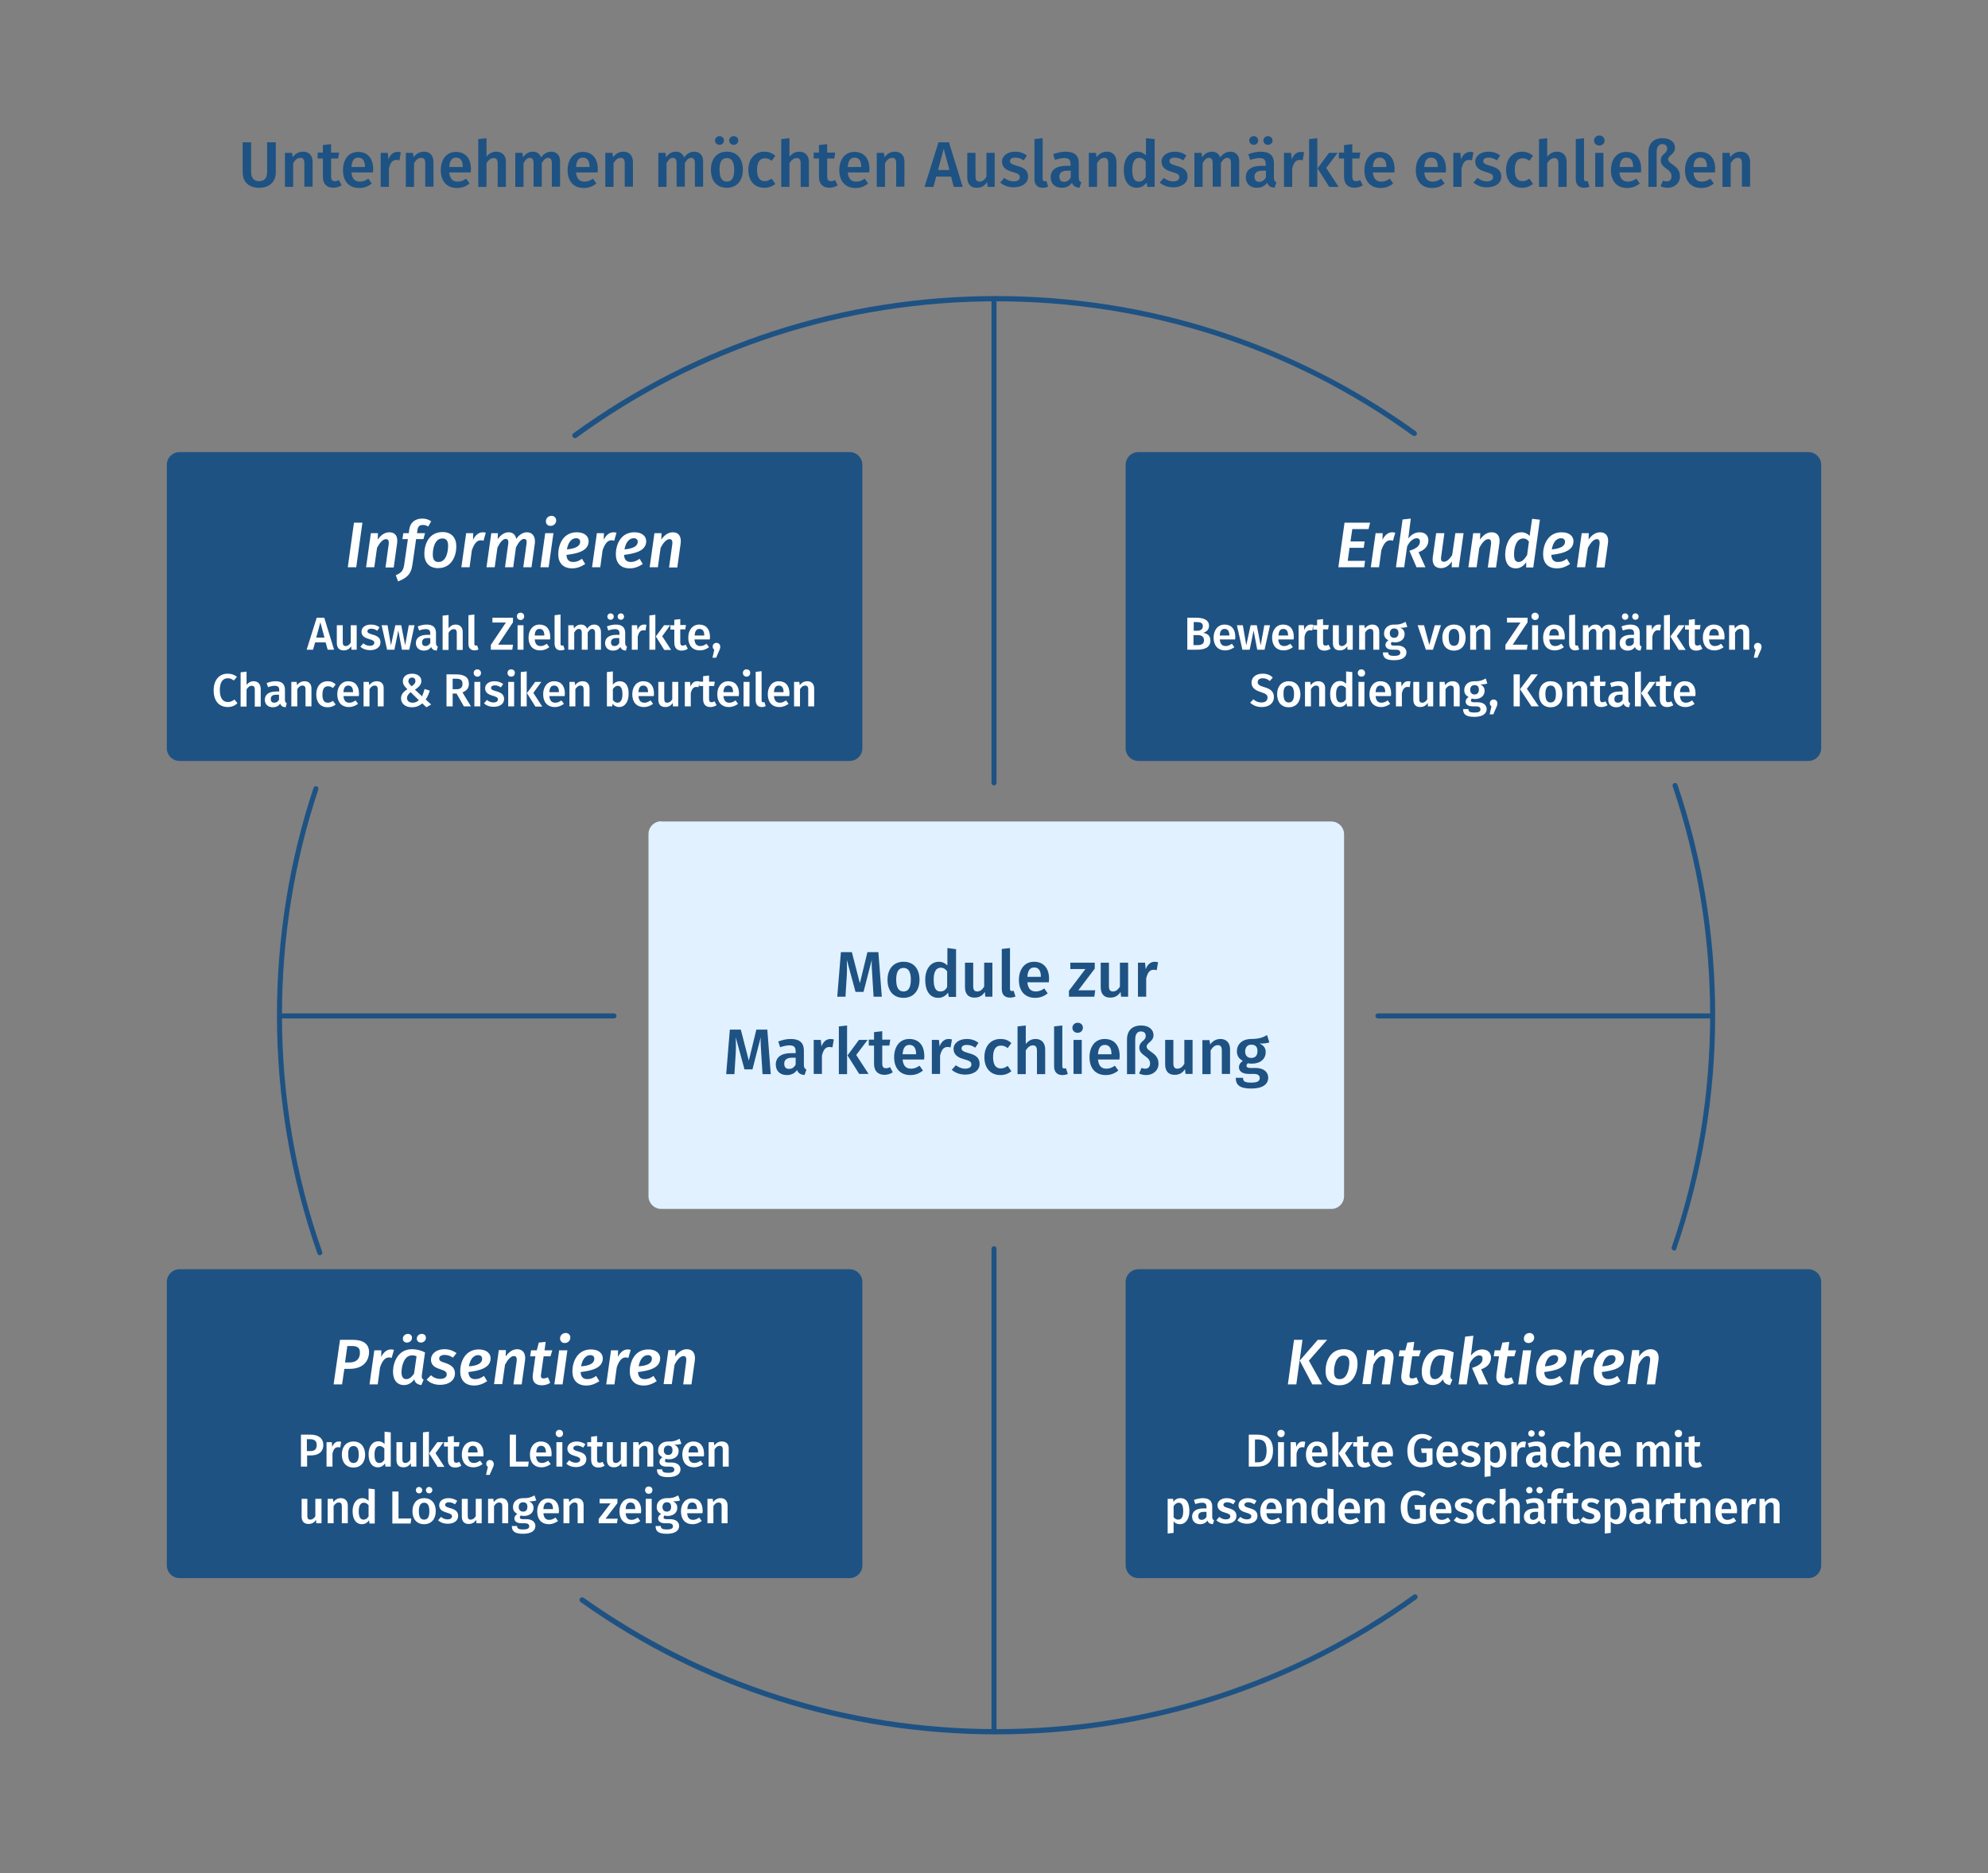
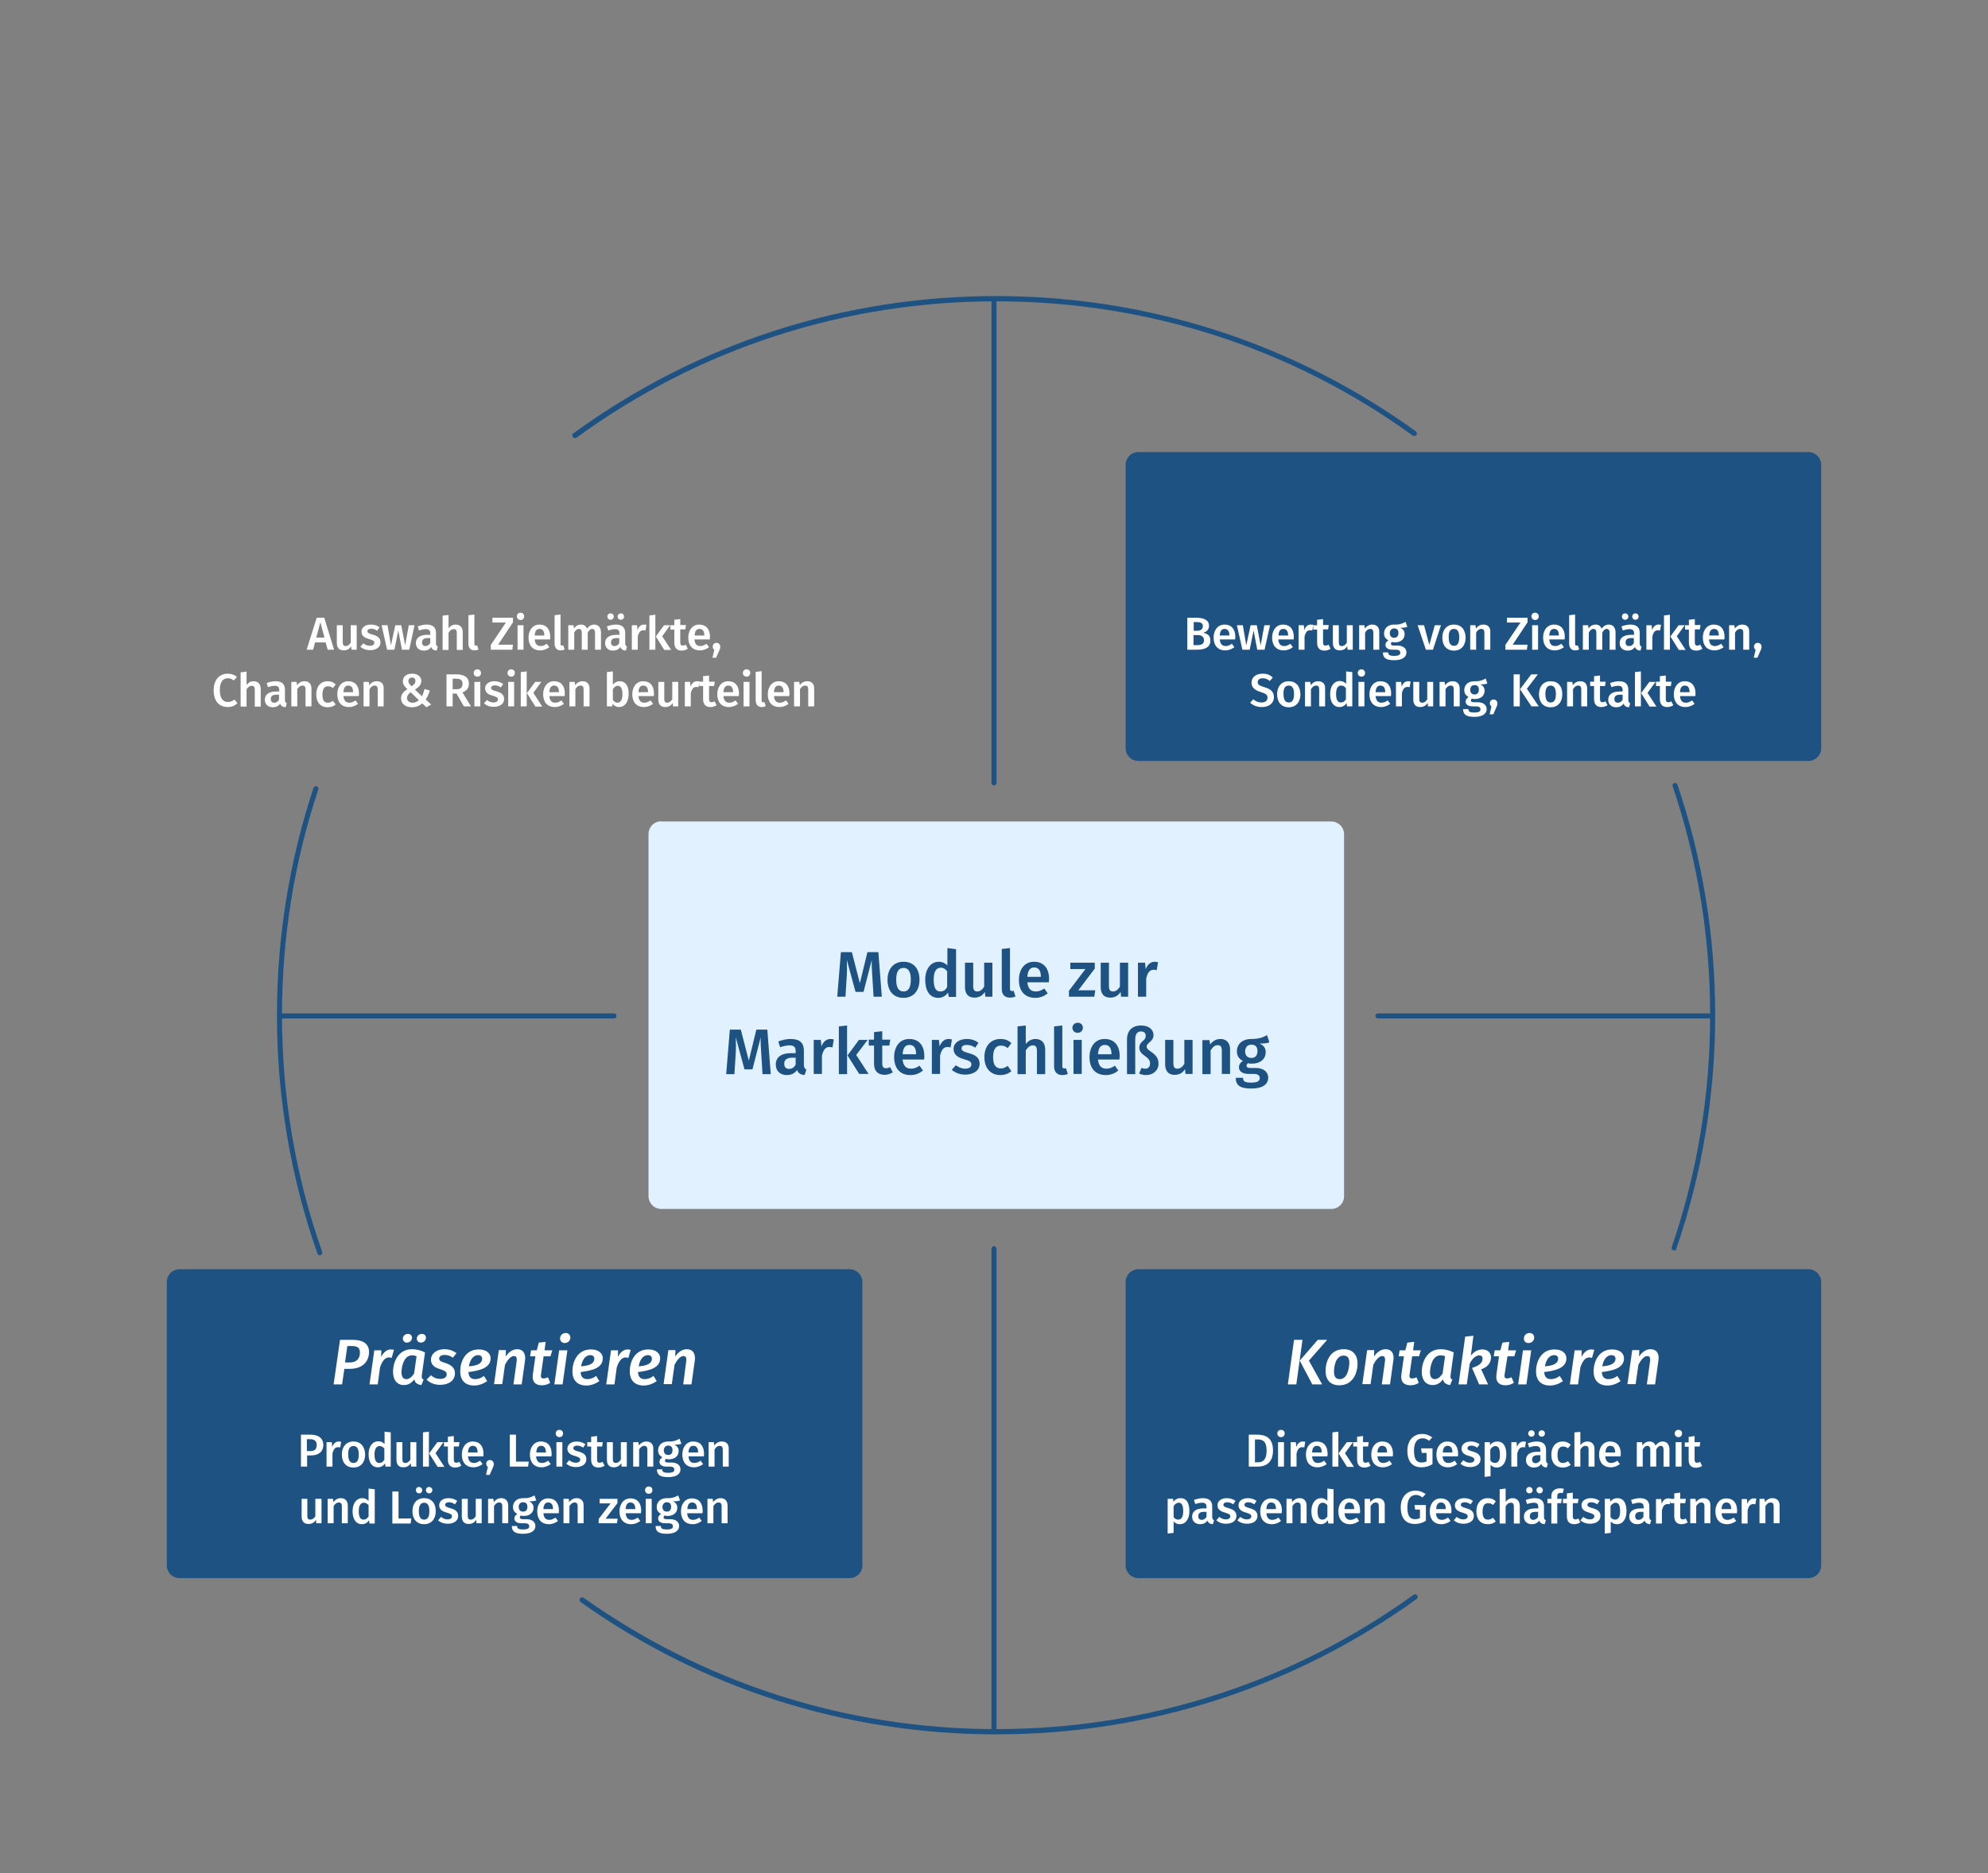
<svg xmlns="http://www.w3.org/2000/svg" version="1.1" id="Ebene_1" x="0px" y="0px" viewBox="0 0 870 820" style="enable-background:new 0 0 870 820;" xml:space="preserve">
  <rect x="0" y="0" width="870" height="820" fill="#808080" stroke="none" />
  <style type="text/css">
	.st0{fill:#1E5283;}
	.st1{fill:#FFFFFF;}
	.st2{fill:#E1F1FF;}
</style>
  <g>
    <g>
      <path class="st0" d="M140,549.5c-0.5,0-0.9-0.3-1.1-0.8c-11.7-33.4-17.7-68.5-17.7-104.3c0-34,5.4-67.5,16-99.5    c0.2-0.6,0.8-0.9,1.4-0.7c0.6,0.2,0.9,0.8,0.7,1.4c-10.6,31.8-15.9,65-15.9,98.8c0,35.5,5.9,70.4,17.6,103.6    c0.2,0.6-0.1,1.2-0.7,1.4C140.2,549.5,140.1,549.5,140,549.5z" />
    </g>
-     <path class="st0" d="M78.6,197.9c-3.1,0-5.6,2.5-5.6,5.6v124c0,3.1,2.5,5.6,5.6,5.6h293.2c3.1,0,5.6-2.5,5.6-5.6v-124   c0-3.1-2.5-5.6-5.6-5.6H78.6z" />
    <path class="st0" d="M498.2,197.9c-3.1,0-5.6,2.5-5.6,5.6v124c0,3.1,2.5,5.6,5.6,5.6h293.2c3.1,0,5.6-2.5,5.6-5.6v-124   c0-3.1-2.5-5.6-5.6-5.6H498.2z" />
    <path class="st1" d="M353.3,298.2c-1.4,0-2.4,0.6-3.3,1.7l-0.2-1.4h-2.3v10.7h2.6v-7.5c0.6-1,1.3-1.6,2.3-1.6   c0.8,0,1.3,0.4,1.3,1.7v7.4h2.6v-7.8C356.3,299.4,355.2,298.2,353.3,298.2 M342.9,303h-4.2c0.1-2.1,0.9-2.9,2.1-2.9   c1.5,0,2.1,1.1,2.1,2.8V303z M345.5,303.6c0-3.4-1.7-5.4-4.7-5.4c-3,0-4.8,2.5-4.8,5.7c0,3.4,1.8,5.6,5.1,5.6c1.6,0,2.9-0.6,4-1.4   l-1.1-1.5c-0.9,0.6-1.7,1-2.7,1c-1.4,0-2.4-0.7-2.6-2.9h6.7C345.4,304.4,345.5,303.9,345.5,303.6 M333.4,309.5   c0.7,0,1.3-0.2,1.7-0.4l-0.6-1.8c-0.2,0.1-0.4,0.1-0.6,0.1c-0.4,0-0.6-0.2-0.6-0.8v-12.8l-2.6,0.3v12.6   C330.8,308.5,331.7,309.5,333.4,309.5 M328,298.5h-2.6v10.7h2.6V298.5z M326.7,293c-1,0-1.6,0.7-1.6,1.6c0,0.9,0.7,1.6,1.6,1.6   c1,0,1.6-0.7,1.6-1.6C328.4,293.7,327.7,293,326.7,293 M320.8,303h-4.2c0.1-2.1,0.9-2.9,2.1-2.9c1.5,0,2.1,1.1,2.1,2.8V303z    M323.4,303.6c0-3.4-1.7-5.4-4.7-5.4c-3,0-4.8,2.5-4.8,5.7c0,3.4,1.8,5.6,5.1,5.6c1.6,0,2.9-0.6,4-1.4l-1.1-1.5   c-0.9,0.6-1.7,1-2.7,1c-1.4,0-2.4-0.7-2.6-2.9h6.7C323.3,304.4,323.4,303.9,323.4,303.6 M312.7,307c-0.5,0.3-0.9,0.4-1.3,0.4   c-0.8,0-1.1-0.4-1.1-1.5v-5.6h2.2l0.3-1.9h-2.5v-2.7l-2.6,0.3v2.4H306v1.9h1.7v5.7c0,2.3,1.1,3.5,3.2,3.5c1,0,1.9-0.3,2.7-0.8   L312.7,307z M305,298.2c-1.3,0-2.3,0.9-2.8,2.4l-0.2-2.1h-2.3v10.7h2.6v-5.7c0.4-1.8,1.1-2.8,2.4-2.8c0.4,0,0.6,0,1,0.1l0.4-2.5   C305.7,298.2,305.4,298.2,305,298.2 M296.8,298.5h-2.6v7.6c-0.5,0.9-1.3,1.5-2.2,1.5c-0.9,0-1.3-0.4-1.3-1.7v-7.4h-2.6v7.7   c0,2.1,1,3.3,3,3.3c1.5,0,2.5-0.6,3.3-1.8l0.1,1.5h2.3V298.5z M283.6,303h-4.2c0.1-2.1,0.9-2.9,2.1-2.9c1.5,0,2.1,1.1,2.1,2.8V303z    M286.2,303.6c0-3.4-1.7-5.4-4.7-5.4c-3,0-4.8,2.5-4.8,5.7c0,3.4,1.8,5.6,5.1,5.6c1.6,0,2.9-0.6,4-1.4l-1.1-1.5   c-0.9,0.6-1.7,1-2.7,1c-1.4,0-2.4-0.7-2.6-2.9h6.7C286.2,304.4,286.2,303.9,286.2,303.6 M270.2,307.6c-0.8,0-1.5-0.5-2-1.2v-4.7   c0.5-0.8,1.2-1.5,2.1-1.5c1.2,0,2.1,0.9,2.1,3.7C272.4,306.5,271.5,307.6,270.2,307.6 M271.2,298.2c-1.2,0-2.3,0.6-3,1.5v-5.8   l-2.6,0.3v15h2.3l0.2-1.1c0.7,0.9,1.7,1.4,2.8,1.4c2.6,0,4.2-2.3,4.2-5.7C275.2,300.2,273.7,298.2,271.2,298.2 M255,298.2   c-1.4,0-2.4,0.6-3.3,1.7l-0.2-1.4h-2.3v10.7h2.6v-7.5c0.6-1,1.3-1.6,2.3-1.6c0.8,0,1.3,0.4,1.3,1.7v7.4h2.6v-7.8   C258,299.4,256.9,298.2,255,298.2 M244.6,303h-4.2c0.1-2.1,0.9-2.9,2.1-2.9c1.5,0,2.1,1.1,2.1,2.8V303z M247.2,303.6   c0-3.4-1.7-5.4-4.7-5.4c-3,0-4.8,2.5-4.8,5.7c0,3.4,1.8,5.6,5.1,5.6c1.6,0,2.9-0.6,4-1.4l-1.1-1.5c-0.9,0.6-1.7,1-2.7,1   c-1.4,0-2.4-0.7-2.6-2.9h6.7C247.1,304.4,247.2,303.9,247.2,303.6 M236.9,298.5h-2.7l-3.6,4.9l3.7,5.9h3l-3.9-6L236.9,298.5z    M230.5,293.9l-2.6,0.3v15h2.6V293.9z M225,298.5h-2.6v10.7h2.6V298.5z M223.7,293c-1,0-1.6,0.7-1.6,1.6c0,0.9,0.7,1.6,1.6,1.6   c1,0,1.6-0.7,1.6-1.6C225.4,293.7,224.7,293,223.7,293 M216.4,298.2c-2.5,0-4.1,1.3-4.1,3.1c0,1.6,1,2.6,3.2,3.2   c2,0.6,2.4,0.9,2.4,1.7c0,0.8-0.8,1.3-1.9,1.3c-1.1,0-2.1-0.4-2.9-1.1l-1.3,1.5c1,0.9,2.4,1.5,4.3,1.5c2.5,0,4.5-1.2,4.5-3.4   c0-1.9-1.2-2.8-3.4-3.4c-1.8-0.5-2.3-0.8-2.3-1.5c0-0.6,0.6-1.1,1.6-1.1c1,0,1.8,0.3,2.7,0.9l1-1.5   C219.2,298.7,218,298.2,216.4,298.2 M210.2,298.5h-2.6v10.7h2.6V298.5z M208.9,293c-1,0-1.6,0.7-1.6,1.6c0,0.9,0.7,1.6,1.6,1.6   c1,0,1.6-0.7,1.6-1.6C210.5,293.7,209.8,293,208.9,293 M198.2,297.1h1.4c1.9,0,2.8,0.6,2.8,2.2c0,1.7-0.9,2.4-2.6,2.4h-1.7V297.1z    M203,309.2h3.1l-3.7-6.1c1.9-0.8,2.8-1.9,2.8-3.8c0-2.8-1.9-4.1-5.6-4.1h-4.2v14h2.7v-5.6h1.7L203,309.2z M179.7,303l3.6,3.5   c-0.8,0.7-1.6,1.1-2.7,1.1c-1.5,0-2.5-0.8-2.5-2.1C178.2,304.5,178.7,303.8,179.7,303 M180.3,296.6c1,0,1.5,0.6,1.5,1.5   c0,1-0.6,1.6-1.7,2.3c-0.9-0.9-1.4-1.5-1.4-2.3C178.8,297.3,179.3,296.6,180.3,296.6 M180.3,294.9c-2.7,0-4,1.5-4,3.3   c0,1.3,0.6,2.2,2,3.5c-1.8,1.1-2.8,2.3-2.8,4c0,2.4,2,3.9,4.8,3.9c1.8,0,3.2-0.6,4.5-1.7l1.8,1.7l2.1-1.2l-2.4-2.2   c0.7-1,1.3-2.3,1.8-3.9l-2.3-0.7c-0.3,1.2-0.7,2.3-1.1,3.2l-3.1-2.9c1.5-1,2.8-2.1,2.8-3.8C184.4,296.2,182.8,294.9,180.3,294.9    M164.9,298.2c-1.4,0-2.4,0.6-3.3,1.7l-0.2-1.4h-2.3v10.7h2.6v-7.5c0.6-1,1.3-1.6,2.3-1.6c0.8,0,1.3,0.4,1.3,1.7v7.4h2.6v-7.8   C168,299.4,166.9,298.2,164.9,298.2 M154.5,303h-4.2c0.1-2.1,0.9-2.9,2.1-2.9c1.5,0,2.1,1.1,2.1,2.8V303z M157.1,303.6   c0-3.4-1.7-5.4-4.7-5.4c-3,0-4.8,2.5-4.8,5.7c0,3.4,1.8,5.6,5.1,5.6c1.6,0,2.9-0.6,4-1.4l-1.1-1.5c-0.9,0.6-1.7,1-2.7,1   c-1.4,0-2.4-0.7-2.6-2.9h6.7C157.1,304.4,157.1,303.9,157.1,303.6 M143.4,298.2c-3.1,0-5,2.3-5,5.8s1.9,5.6,5,5.6   c1.4,0,2.5-0.4,3.5-1.2l-1.2-1.6c-0.8,0.5-1.4,0.8-2.2,0.8c-1.5,0-2.4-0.9-2.4-3.5c0-2.6,0.9-3.7,2.4-3.7c0.8,0,1.5,0.2,2.2,0.8   l1.2-1.6C145.9,298.6,144.8,298.2,143.4,298.2 M133.3,298.2c-1.4,0-2.4,0.6-3.3,1.7l-0.2-1.4h-2.3v10.7h2.6v-7.5   c0.6-1,1.3-1.6,2.3-1.6c0.8,0,1.3,0.4,1.3,1.7v7.4h2.6v-7.8C136.3,299.4,135.2,298.2,133.3,298.2 M120,307.6c-1,0-1.5-0.6-1.5-1.6   c0-1.3,0.8-1.9,2.5-1.9h1.1v2.2C121.6,307.2,120.9,307.6,120,307.6 M124.7,306.4v-4.5c0-2.4-1.3-3.7-4.1-3.7   c-1.2,0-2.6,0.3-3.9,0.8l0.6,1.8c1.1-0.4,2.1-0.6,2.9-0.6c1.4,0,2,0.5,2,1.9v0.6h-1.4c-3.1,0-4.9,1.3-4.9,3.6   c0,1.9,1.3,3.3,3.5,3.3c1.3,0,2.5-0.5,3.2-1.6c0.4,1.1,1.2,1.5,2.4,1.6l0.5-1.7C125,307.5,124.7,307.2,124.7,306.4 M111,298.2   c-1.3,0-2.3,0.6-3.1,1.6v-5.8l-2.6,0.3v15h2.6v-7.5c0.6-1,1.3-1.6,2.3-1.6c0.8,0,1.3,0.4,1.3,1.7v7.4h2.6v-7.8   C114,299.4,112.9,298.2,111,298.2 M99.6,294.9c-3.5,0-6.1,2.6-6.1,7.3c0,4.8,2.5,7.3,6.2,7.3c1.9,0,3.4-0.8,4.2-1.7l-1.3-1.6   c-0.8,0.6-1.6,1.1-2.9,1.1c-2,0-3.5-1.5-3.5-5.2c0-3.8,1.5-5.2,3.5-5.2c1,0,1.8,0.3,2.6,1l1.4-1.6   C102.6,295.4,101.4,294.9,99.6,294.9" />
    <path class="st1" d="M313.5,281.4c-0.9,0-1.6,0.7-1.6,1.6c0,0.6,0.2,1.1,0.7,1.4l-0.8,3.5h1.6l1.3-3c0.4-0.8,0.5-1.3,0.5-1.8   C315.2,282.1,314.5,281.4,313.5,281.4 M308.2,278.2h-4.2c0.1-2.1,0.9-2.9,2.1-2.9c1.5,0,2.1,1.1,2.1,2.8V278.2z M310.7,278.8   c0-3.4-1.7-5.4-4.7-5.4c-3,0-4.8,2.5-4.8,5.7c0,3.4,1.8,5.6,5.1,5.6c1.6,0,2.9-0.6,4-1.4l-1.1-1.5c-0.9,0.6-1.7,1-2.7,1   c-1.4,0-2.4-0.7-2.6-2.9h6.7C310.7,279.6,310.7,279.1,310.7,278.8 M300.1,282.2c-0.5,0.3-0.9,0.4-1.3,0.4c-0.8,0-1.1-0.4-1.1-1.5   v-5.6h2.2l0.3-1.9h-2.5V271l-2.6,0.3v2.4h-1.7v1.9h1.7v5.7c0,2.3,1.1,3.5,3.2,3.5c1,0,1.9-0.3,2.7-0.8L300.1,282.2z M293.3,273.7   h-2.7l-3.6,4.9l3.7,5.9h3l-3.9-6L293.3,273.7z M286.8,269.1l-2.6,0.3v15h2.6V269.1z M281.8,273.4c-1.3,0-2.3,0.9-2.8,2.4l-0.2-2.1   h-2.3v10.7h2.6v-5.7c0.4-1.8,1.1-2.8,2.4-2.8c0.4,0,0.6,0,1,0.1l0.4-2.5C282.5,273.4,282.2,273.4,281.8,273.4 M268.9,282.8   c-1,0-1.5-0.6-1.5-1.6c0-1.3,0.8-1.9,2.5-1.9h1.1v2.2C270.5,282.4,269.8,282.8,268.9,282.8 M273.6,281.6v-4.5   c0-2.4-1.3-3.7-4.1-3.7c-1.2,0-2.6,0.3-3.9,0.8l0.6,1.8c1.1-0.4,2.1-0.6,2.9-0.6c1.4,0,2,0.5,2,1.9v0.6h-1.4   c-3.1,0-4.9,1.3-4.9,3.6c0,1.9,1.3,3.3,3.5,3.3c1.3,0,2.5-0.5,3.2-1.6c0.4,1.1,1.2,1.5,2.4,1.6l0.5-1.7   C273.9,282.7,273.6,282.4,273.6,281.6 M271.7,268.5c-0.8,0-1.4,0.6-1.4,1.4c0,0.8,0.6,1.4,1.4,1.4c0.8,0,1.4-0.6,1.4-1.4   C273.1,269.1,272.5,268.5,271.7,268.5 M267.2,268.5c-0.8,0-1.4,0.6-1.4,1.4c0,0.8,0.6,1.4,1.4,1.4c0.8,0,1.4-0.6,1.4-1.4   C268.6,269.1,268,268.5,267.2,268.5 M260.1,273.4c-1.4,0-2.4,0.7-3.2,1.8c-0.4-1.1-1.3-1.8-2.6-1.8c-1.4,0-2.3,0.6-3.1,1.7   l-0.2-1.4h-2.3v10.7h2.6v-7.5c0.6-1,1.1-1.6,2.1-1.6c0.6,0,1.2,0.4,1.2,1.7v7.4h2.6v-7.5c0.6-1,1.1-1.6,2-1.6   c0.6,0,1.2,0.4,1.2,1.7v7.4h2.6v-7.8C262.9,274.6,261.8,273.4,260.1,273.4 M245.4,284.7c0.7,0,1.3-0.2,1.7-0.4l-0.6-1.8   c-0.2,0.1-0.4,0.1-0.6,0.1c-0.4,0-0.6-0.2-0.6-0.8v-12.8l-2.6,0.3v12.6C242.8,283.7,243.7,284.7,245.4,284.7 M238.2,278.2H234   c0.1-2.1,0.9-2.9,2.1-2.9c1.5,0,2.1,1.1,2.1,2.8V278.2z M240.8,278.8c0-3.4-1.7-5.4-4.7-5.4c-3,0-4.8,2.5-4.8,5.7   c0,3.4,1.8,5.6,5.1,5.6c1.6,0,2.9-0.6,4-1.4l-1.1-1.5c-0.9,0.6-1.7,1-2.7,1c-1.4,0-2.4-0.7-2.6-2.9h6.7   C240.8,279.6,240.8,279.1,240.8,278.8 M229.1,273.7h-2.6v10.7h2.6V273.7z M227.8,268.2c-1,0-1.6,0.7-1.6,1.6c0,0.9,0.7,1.6,1.6,1.6   c1,0,1.6-0.7,1.6-1.6C229.4,268.9,228.8,268.2,227.8,268.2 M224.4,270.4h-8.9v2.1h5.9l-6.6,9.8v2.1h9.4l0.3-2.2h-6.5l6.5-9.8V270.4   z M207.7,284.7c0.7,0,1.3-0.2,1.7-0.4l-0.6-1.8c-0.2,0.1-0.4,0.1-0.6,0.1c-0.4,0-0.6-0.2-0.6-0.8v-12.8l-2.6,0.3v12.6   C205,283.7,206,284.7,207.7,284.7 M199.4,273.4c-1.3,0-2.3,0.6-3.1,1.6v-5.8l-2.6,0.3v15h2.6v-7.5c0.6-1,1.3-1.6,2.3-1.6   c0.8,0,1.3,0.4,1.3,1.7v7.4h2.6v-7.8C202.5,274.6,201.3,273.4,199.4,273.4 M186.2,282.8c-1,0-1.5-0.6-1.5-1.6   c0-1.3,0.8-1.9,2.5-1.9h1.1v2.2C187.7,282.4,187,282.8,186.2,282.8 M190.8,281.6v-4.5c0-2.4-1.3-3.7-4.1-3.7   c-1.2,0-2.6,0.3-3.9,0.8l0.6,1.8c1.1-0.4,2.1-0.6,2.9-0.6c1.4,0,2,0.5,2,1.9v0.6h-1.4c-3.1,0-4.9,1.3-4.9,3.6   c0,1.9,1.3,3.3,3.5,3.3c1.3,0,2.5-0.5,3.2-1.6c0.4,1.1,1.2,1.5,2.4,1.6l0.5-1.7C191.1,282.7,190.8,282.4,190.8,281.6 M181.4,273.7   h-2.5l-1.6,8.8l-1.7-8.8H173l-1.9,8.8l-1.5-8.8H167l2.4,10.7h3.2l1.7-8.4l1.6,8.4h3.2L181.4,273.7z M162.3,273.4   c-2.5,0-4.1,1.3-4.1,3.1c0,1.6,1,2.6,3.2,3.2c2,0.6,2.4,0.9,2.4,1.7c0,0.8-0.8,1.3-1.9,1.3c-1.1,0-2.1-0.4-2.9-1.1l-1.3,1.5   c1,0.9,2.4,1.5,4.3,1.5c2.5,0,4.5-1.2,4.5-3.4c0-1.9-1.2-2.8-3.4-3.4c-1.8-0.5-2.3-0.8-2.3-1.5c0-0.6,0.6-1.1,1.6-1.1   c1,0,1.8,0.3,2.7,0.9l1-1.5C165.1,273.8,163.9,273.4,162.3,273.4 M156.1,273.7h-2.6v7.6c-0.5,0.9-1.3,1.5-2.2,1.5s-1.3-0.4-1.3-1.7   v-7.4h-2.6v7.7c0,2.1,1,3.3,3,3.3c1.5,0,2.5-0.6,3.3-1.8l0.1,1.5h2.3V273.7z M138.4,279.1l1.8-6.7l1.8,6.7H138.4z M143.4,284.4h2.8   l-4.3-14h-3.3l-4.4,14h2.8l0.9-3.2h4.6L143.4,284.4z" />
-     <path class="st1" d="M294.5,233c-2.1,0-3.8,1.3-5.1,3.2l0.1-2.8h-3.1l-2.1,14.9h3.6l1.2-8.5c1.1-2.1,2.5-3.8,3.9-3.8   c0.9,0,1.4,0.5,1.2,2.3l-1.4,10.1h3.6l1.5-10.7C298.2,234.7,296.9,233,294.5,233 M273.3,240.5c0.4-2.4,1.6-4.9,4.1-4.9   c1.3,0,1.7,0.9,1.7,1.5C279.1,239,277.3,240.1,273.3,240.5 M282.8,236.9c0-2.1-1.7-3.9-5.2-3.9c-6,0-8.1,5.5-8.1,9.6   c0,3.8,2.1,6.2,6.1,6.2c2.2,0,4-0.8,5.7-1.9l-1.4-2.3c-1.4,1-2.5,1.4-3.9,1.4c-1.6,0-2.8-0.8-2.9-3.1   C278,242.3,282.8,241.1,282.8,236.9 M268.5,233c-1.7,0-3.2,1.1-4.3,3.3l0.1-2.9h-3.1l-2.1,14.9h3.6l1-7.4c0.9-2.7,2.1-4.4,3.9-4.4   c0.5,0,0.8,0.1,1.2,0.2l1-3.5C269.5,233.1,269.1,233,268.5,233 M248.1,240.5c0.4-2.4,1.6-4.9,4.1-4.9c1.3,0,1.7,0.9,1.7,1.5   C253.9,239,252.1,240.1,248.1,240.5 M257.6,236.9c0-2.1-1.7-3.9-5.2-3.9c-6,0-8.1,5.5-8.1,9.6c0,3.8,2.1,6.2,6.1,6.2   c2.2,0,4-0.8,5.7-1.9l-1.4-2.3c-1.4,1-2.5,1.4-3.9,1.4c-1.6,0-2.8-0.8-2.9-3.1C252.9,242.3,257.6,241.1,257.6,236.9 M242.2,233.4   h-3.6l-2.1,14.9h3.6L242.2,233.4z M240.9,230.2c1.4,0,2.5-1,2.5-2.4c0-1.1-0.8-2-2-2c-1.4,0-2.5,1-2.5,2.4   C238.9,229.4,239.7,230.2,240.9,230.2 M230.6,233c-1.8,0-3.4,1.1-4.7,2.9c-0.3-1.9-1.6-2.9-3.3-2.9c-1.9,0-3.5,1.2-4.8,3l0.1-2.6   H215l-2.1,14.9h3.6l1.2-8.6c1-2.1,2.3-3.8,3.6-3.8c0.7,0,1.4,0.4,1.1,2.3l-1.4,10.1h3.6l1.2-8.7c1-2,2.3-3.7,3.5-3.7   c0.8,0,1.4,0.4,1.1,2.3l-1.4,10.1h3.6l1.5-10.7C234.3,234.7,232.9,233,230.6,233 M211.3,233c-1.7,0-3.2,1.1-4.3,3.3l0.1-2.9H204   l-2.1,14.9h3.6l1-7.4c0.9-2.7,2.1-4.4,3.9-4.4c0.5,0,0.8,0.1,1.2,0.2l1-3.5C212.3,233.1,211.9,233,211.3,233 M191.9,246   c-1.7,0-2.5-1-2.5-3.3c0-2.5,0.8-7,4.2-7c1.7,0,2.5,1,2.5,3.2C196.1,241.5,195.3,246,191.9,246 M191.7,248.7c6.1,0,8-5.6,8-9.5   c0-3.8-2.1-6.3-6-6.3c-6.1,0-8,5.5-8,9.5C185.7,246.3,187.9,248.7,191.7,248.7 M185.1,229.8c0.6,0,1.5,0.1,2.3,0.7l1.3-2.3   c-1-0.7-2.2-1.2-3.9-1.2c-3.3,0-5.3,1.9-5.7,4.7l-0.2,1.7h-2.4l-0.4,2.6h2.4l-1.6,11.1c-0.4,3-1.6,3.8-3.7,4.7l1,2.7   c3.5-1.4,5.7-2.8,6.3-7.4l1.6-11.1h3.2l0.7-2.6h-3.5l0.2-1.5C182.9,230.5,183.6,229.8,185.1,229.8 M170.4,233   c-2.1,0-3.8,1.3-5.1,3.2l0.1-2.8h-3.1l-2.1,14.9h3.6l1.2-8.5c1.1-2.1,2.5-3.8,3.9-3.8c0.9,0,1.4,0.5,1.2,2.3l-1.4,10.1h3.6   l1.5-10.7C174.2,234.7,172.9,233,170.4,233 M158.6,228.8h-3.7l-2.7,19.5h3.7L158.6,228.8z" />
    <path class="st1" d="M739.4,303h-4.2c0.1-2.1,0.9-2.9,2.1-2.9c1.5,0,2.1,1.1,2.1,2.8V303z M742,303.6c0-3.4-1.7-5.4-4.7-5.4   c-3,0-4.8,2.5-4.8,5.7c0,3.4,1.8,5.6,5.1,5.6c1.6,0,2.9-0.6,4-1.4l-1.1-1.5c-0.9,0.6-1.7,1-2.7,1c-1.4,0-2.4-0.7-2.6-2.9h6.7   C742,304.4,742,303.9,742,303.6 M731.4,307c-0.5,0.3-0.9,0.4-1.3,0.4c-0.8,0-1.1-0.4-1.1-1.5v-5.6h2.2l0.3-1.9H729v-2.7l-2.6,0.3   v2.4h-1.7v1.9h1.7v5.7c0,2.3,1.1,3.5,3.2,3.5c1,0,1.9-0.3,2.7-0.8L731.4,307z M724.5,298.5h-2.7l-3.6,4.9l3.7,5.9h3l-3.9-6   L724.5,298.5z M718.1,293.9l-2.6,0.3v15h2.6V293.9z M708,307.6c-1,0-1.5-0.6-1.5-1.6c0-1.3,0.8-1.9,2.5-1.9h1.1v2.2   C709.6,307.2,708.9,307.6,708,307.6 M712.6,306.4v-4.5c0-2.4-1.3-3.7-4.1-3.7c-1.2,0-2.6,0.3-3.9,0.8l0.6,1.8   c1.1-0.4,2.1-0.6,2.9-0.6c1.4,0,2,0.5,2,1.9v0.6h-1.4c-3.1,0-4.9,1.3-4.9,3.6c0,1.9,1.3,3.3,3.5,3.3c1.3,0,2.5-0.5,3.2-1.6   c0.4,1.1,1.2,1.5,2.4,1.6l0.5-1.7C712.9,307.5,712.6,307.2,712.6,306.4 M702.6,307c-0.5,0.3-0.9,0.4-1.3,0.4   c-0.8,0-1.1-0.4-1.1-1.5v-5.6h2.2l0.3-1.9h-2.5v-2.7l-2.6,0.3v2.4h-1.7v1.9h1.7v5.7c0,2.3,1.1,3.5,3.2,3.5c1,0,1.9-0.3,2.7-0.8   L702.6,307z M691.6,298.2c-1.4,0-2.4,0.6-3.3,1.7l-0.2-1.4h-2.3v10.7h2.6v-7.5c0.6-1,1.3-1.6,2.3-1.6c0.8,0,1.3,0.4,1.3,1.7v7.4   h2.6v-7.8C694.6,299.4,693.5,298.2,691.6,298.2 M678.6,300.1c1.5,0,2.3,1.1,2.3,3.7s-0.8,3.7-2.3,3.7c-1.5,0-2.3-1.1-2.3-3.7   C676.3,301.3,677.1,300.1,678.6,300.1 M678.6,298.2c-3.2,0-5.1,2.3-5.1,5.7c0,3.5,1.9,5.7,5.1,5.7c3.2,0,5.1-2.3,5.1-5.7   C683.7,300.3,681.8,298.2,678.6,298.2 M673,295.2h-2.9l-4.9,6.5l5,7.5h3.2l-5.2-7.7L673,295.2z M665.1,295.2h-2.7v14h2.7V295.2z    M653.6,306.2c-0.9,0-1.6,0.7-1.6,1.6c0,0.6,0.2,1.1,0.7,1.4l-0.8,3.5h1.6l1.3-3c0.4-0.8,0.5-1.3,0.5-1.8   C655.3,306.9,654.6,306.2,653.6,306.2 M645.3,299.9c1.3,0,1.9,0.7,1.9,2s-0.7,2.1-1.9,2.1c-1.2,0-1.9-0.8-1.9-2.1   C643.4,300.7,644.1,299.9,645.3,299.9 M650.2,297c-1.3,0.7-2.5,1.3-5,1.2c-2.6,0-4.4,1.5-4.4,3.9c0,1.4,0.6,2.3,1.9,3   c-0.8,0.5-1.3,1.2-1.3,2c0,1.1,0.9,2.1,3.1,2.1h1.6c1.2,0,1.8,0.5,1.8,1.3c0,0.9-0.6,1.4-2.7,1.4c-2.1,0-2.6-0.5-2.6-1.5h-2.3   c0,2.2,1.1,3.4,4.9,3.4c3.5,0,5.4-1.3,5.4-3.4c0-1.8-1.5-3-3.9-3H645c-1.1,0-1.3-0.4-1.3-0.8c0-0.3,0.2-0.6,0.4-0.8   c0.4,0.1,0.8,0.2,1.3,0.2c2.7,0,4.3-1.5,4.3-3.6c0-1.3-0.6-2.2-1.9-2.8c1.3,0,2.3-0.1,3.1-0.4L650.2,297z M635.7,298.2   c-1.4,0-2.4,0.6-3.3,1.7l-0.2-1.4H630v10.7h2.6v-7.5c0.6-1,1.3-1.6,2.3-1.6c0.8,0,1.3,0.4,1.3,1.7v7.4h2.6v-7.8   C638.8,299.4,637.7,298.2,635.7,298.2 M627.2,298.5h-2.6v7.6c-0.5,0.9-1.3,1.5-2.2,1.5c-0.9,0-1.3-0.4-1.3-1.7v-7.4h-2.6v7.7   c0,2.1,1,3.3,3,3.3c1.5,0,2.5-0.6,3.3-1.8l0.1,1.5h2.3V298.5z M616.2,298.2c-1.3,0-2.3,0.9-2.8,2.4l-0.2-2.1h-2.3v10.7h2.6v-5.7   c0.4-1.8,1.1-2.8,2.4-2.8c0.4,0,0.6,0,1,0.1l0.4-2.5C616.9,298.2,616.6,298.2,616.2,298.2 M606.2,303H602c0.1-2.1,0.9-2.9,2.1-2.9   c1.5,0,2.1,1.1,2.1,2.8V303z M608.8,303.6c0-3.4-1.7-5.4-4.7-5.4c-3,0-4.8,2.5-4.8,5.7c0,3.4,1.8,5.6,5.1,5.6c1.6,0,2.9-0.6,4-1.4   l-1.1-1.5c-0.9,0.6-1.7,1-2.7,1c-1.4,0-2.4-0.7-2.6-2.9h6.7C608.7,304.4,608.8,303.9,608.8,303.6 M597.1,298.5h-2.6v10.7h2.6V298.5   z M595.8,293c-1,0-1.6,0.7-1.6,1.6c0,0.9,0.7,1.6,1.6,1.6c1,0,1.6-0.7,1.6-1.6C597.4,293.7,596.7,293,595.8,293 M586.8,307.5   c-1.3,0-2.1-1-2.1-3.7c0-2.6,0.9-3.7,2.2-3.7c0.9,0,1.5,0.4,2.1,1.1v4.9C588.4,307.1,587.8,307.5,586.8,307.5 M589.1,293.9v5.4   c-0.7-0.7-1.6-1.2-2.7-1.2c-2.7,0-4.3,2.4-4.3,5.7c0,3.4,1.4,5.7,4.1,5.7c1.4,0,2.4-0.7,3.1-1.7l0.2,1.4h2.3v-15L589.1,293.9z    M576.9,298.2c-1.4,0-2.4,0.6-3.3,1.7l-0.2-1.4h-2.3v10.7h2.6v-7.5c0.6-1,1.3-1.6,2.3-1.6c0.8,0,1.3,0.4,1.3,1.7v7.4h2.6v-7.8   C580,299.4,578.8,298.2,576.9,298.2 M564,300.1c1.5,0,2.3,1.1,2.3,3.7s-0.8,3.7-2.3,3.7s-2.3-1.1-2.3-3.7   C561.6,301.3,562.4,300.1,564,300.1 M564,298.2c-3.2,0-5.1,2.3-5.1,5.7c0,3.5,1.9,5.7,5.1,5.7c3.2,0,5.1-2.3,5.1-5.7   C569,300.3,567.1,298.2,564,298.2 M552.5,294.9c-2.8,0-4.8,1.5-4.8,3.9c0,2.1,1.3,3.3,4.2,4.2c2.2,0.7,2.8,1.2,2.8,2.4   c0,1.4-1.1,2.1-2.6,2.1c-1.5,0-2.6-0.5-3.6-1.4l-1.4,1.5c1.2,1.1,2.8,1.9,5.1,1.9c3.3,0,5.3-1.8,5.3-4.3c0-2.6-1.7-3.7-4.2-4.4   c-2.3-0.7-2.9-1.2-2.9-2.2c0-1.1,0.9-1.7,2.2-1.7c1.2,0,2.1,0.4,3.1,1.2l1.3-1.5C555.9,295.5,554.6,294.9,552.5,294.9" />
    <path class="st1" d="M769.2,281.4c-0.9,0-1.6,0.7-1.6,1.6c0,0.6,0.2,1.1,0.7,1.4l-0.8,3.5h1.6l1.3-3c0.4-0.8,0.5-1.3,0.5-1.8   C770.9,282.1,770.2,281.4,769.2,281.4 M762.5,273.4c-1.4,0-2.4,0.6-3.3,1.7l-0.2-1.4h-2.3v10.7h2.6v-7.5c0.6-1,1.3-1.6,2.3-1.6   c0.8,0,1.3,0.4,1.3,1.7v7.4h2.6v-7.8C765.6,274.6,764.5,273.4,762.5,273.4 M752.2,278.2h-4.2c0.1-2.1,0.9-2.9,2.1-2.9   c1.5,0,2.1,1.1,2.1,2.8V278.2z M754.7,278.8c0-3.4-1.7-5.4-4.7-5.4c-3,0-4.8,2.5-4.8,5.7c0,3.4,1.8,5.6,5.1,5.6   c1.6,0,2.9-0.6,4-1.4l-1.1-1.5c-0.9,0.6-1.7,1-2.7,1c-1.4,0-2.4-0.7-2.6-2.9h6.7C754.7,279.6,754.7,279.1,754.7,278.8 M744.1,282.2   c-0.5,0.3-0.9,0.4-1.3,0.4c-0.8,0-1.1-0.4-1.1-1.5v-5.6h2.2l0.3-1.9h-2.5V271l-2.6,0.3v2.4h-1.7v1.9h1.7v5.7c0,2.3,1.1,3.5,3.2,3.5   c1,0,1.9-0.3,2.7-0.8L744.1,282.2z M737.3,273.7h-2.7l-3.6,4.9l3.7,5.9h3l-3.9-6L737.3,273.7z M730.8,269.1l-2.6,0.3v15h2.6V269.1z    M725.8,273.4c-1.3,0-2.3,0.9-2.8,2.4l-0.2-2.1h-2.3v10.7h2.6v-5.7c0.4-1.8,1.1-2.8,2.4-2.8c0.4,0,0.6,0,1,0.1l0.4-2.5   C726.5,273.4,726.2,273.4,725.8,273.4 M712.9,282.8c-1,0-1.5-0.6-1.5-1.6c0-1.3,0.8-1.9,2.5-1.9h1.1v2.2   C714.5,282.4,713.8,282.8,712.9,282.8 M717.6,281.6v-4.5c0-2.4-1.3-3.7-4.1-3.7c-1.2,0-2.6,0.3-3.9,0.8l0.6,1.8   c1.1-0.4,2.1-0.6,2.9-0.6c1.4,0,2,0.5,2,1.9v0.6h-1.4c-3.1,0-4.9,1.3-4.9,3.6c0,1.9,1.3,3.3,3.5,3.3c1.3,0,2.5-0.5,3.2-1.6   c0.4,1.1,1.2,1.5,2.4,1.6l0.5-1.7C717.8,282.7,717.6,282.4,717.6,281.6 M715.7,268.5c-0.8,0-1.4,0.6-1.4,1.4s0.6,1.4,1.4,1.4   c0.8,0,1.4-0.6,1.4-1.4S716.5,268.5,715.7,268.5 M711.2,268.5c-0.8,0-1.4,0.6-1.4,1.4s0.6,1.4,1.4,1.4c0.8,0,1.4-0.6,1.4-1.4   S712,268.5,711.2,268.5 M704.1,273.4c-1.4,0-2.4,0.7-3.2,1.8c-0.4-1.1-1.3-1.8-2.6-1.8c-1.4,0-2.3,0.6-3.1,1.7l-0.2-1.4h-2.3v10.7   h2.6v-7.5c0.6-1,1.1-1.6,2.1-1.6c0.6,0,1.2,0.4,1.2,1.7v7.4h2.6v-7.5c0.6-1,1.1-1.6,2-1.6c0.6,0,1.2,0.4,1.2,1.7v7.4h2.6v-7.8   C706.9,274.6,705.8,273.4,704.1,273.4 M689.4,284.7c0.7,0,1.3-0.2,1.7-0.4l-0.6-1.8c-0.2,0.1-0.4,0.1-0.6,0.1   c-0.4,0-0.6-0.2-0.6-0.8v-12.8l-2.6,0.3v12.6C686.8,283.7,687.7,284.7,689.4,284.7 M682.2,278.2H678c0.1-2.1,0.9-2.9,2.1-2.9   c1.5,0,2.1,1.1,2.1,2.8V278.2z M684.8,278.8c0-3.4-1.7-5.4-4.7-5.4c-3,0-4.8,2.5-4.8,5.7c0,3.4,1.8,5.6,5.1,5.6   c1.6,0,2.9-0.6,4-1.4l-1.1-1.5c-0.9,0.6-1.7,1-2.7,1c-1.4,0-2.4-0.7-2.6-2.9h6.7C684.7,279.6,684.8,279.1,684.8,278.8 M673.1,273.7   h-2.6v10.7h2.6V273.7z M671.8,268.2c-1,0-1.6,0.7-1.6,1.6c0,0.9,0.7,1.6,1.6,1.6c1,0,1.6-0.7,1.6-1.6   C673.4,268.9,672.7,268.2,671.8,268.2 M668.4,270.4h-8.9v2.1h5.9l-6.6,9.8v2.1h9.4l0.3-2.2h-6.5l6.5-9.8V270.4z M649.2,273.4   c-1.4,0-2.4,0.6-3.3,1.7l-0.2-1.4h-2.3v10.7h2.6v-7.5c0.6-1,1.3-1.6,2.3-1.6c0.8,0,1.3,0.4,1.3,1.7v7.4h2.6v-7.8   C652.3,274.6,651.1,273.4,649.2,273.4 M636.3,275.3c1.5,0,2.3,1.1,2.3,3.7s-0.8,3.7-2.3,3.7s-2.3-1.1-2.3-3.7   C633.9,276.5,634.7,275.3,636.3,275.3 M636.3,273.4c-3.2,0-5.1,2.3-5.1,5.7c0,3.5,1.9,5.7,5.1,5.7c3.2,0,5.1-2.3,5.1-5.7   C641.3,275.5,639.4,273.4,636.3,273.4 M630.6,273.7h-2.7l-2.4,8.6l-2.3-8.6h-2.8l3.6,10.7h3.1L630.6,273.7z M610.1,275.1   c1.3,0,1.9,0.7,1.9,2s-0.7,2.1-1.9,2.1c-1.2,0-1.9-0.8-1.9-2.1C608.3,275.9,608.9,275.1,610.1,275.1 M615.1,272.2   c-1.3,0.7-2.5,1.3-5,1.2c-2.6,0-4.4,1.5-4.4,3.9c0,1.4,0.6,2.3,1.9,3c-0.8,0.5-1.3,1.2-1.3,2c0,1.1,0.9,2.1,3.1,2.1h1.6   c1.2,0,1.8,0.5,1.8,1.3c0,0.9-0.6,1.4-2.7,1.4c-2.1,0-2.6-0.5-2.6-1.5h-2.3c0,2.2,1.1,3.4,4.9,3.4c3.5,0,5.4-1.3,5.4-3.4   c0-1.8-1.5-3-3.9-3h-1.6c-1.1,0-1.3-0.4-1.3-0.8c0-0.3,0.2-0.6,0.4-0.8c0.4,0.1,0.8,0.2,1.3,0.2c2.7,0,4.3-1.5,4.3-3.6   c0-1.3-0.6-2.2-1.9-2.8c1.3,0,2.3-0.1,3.1-0.4L615.1,272.2z M600.6,273.4c-1.4,0-2.4,0.6-3.3,1.7l-0.2-1.4h-2.3v10.7h2.6v-7.5   c0.6-1,1.3-1.6,2.3-1.6c0.8,0,1.3,0.4,1.3,1.7v7.4h2.6v-7.8C603.6,274.6,602.5,273.4,600.6,273.4 M592,273.7h-2.6v7.6   c-0.5,0.9-1.3,1.5-2.2,1.5s-1.3-0.4-1.3-1.7v-7.4h-2.6v7.7c0,2.1,1,3.3,3,3.3c1.5,0,2.5-0.6,3.3-1.8l0.1,1.5h2.3V273.7z    M581.4,282.2c-0.5,0.3-0.9,0.4-1.3,0.4c-0.8,0-1.1-0.4-1.1-1.5v-5.6h2.2l0.3-1.9h-2.5V271l-2.6,0.3v2.4h-1.7v1.9h1.7v5.7   c0,2.3,1.1,3.5,3.2,3.5c1,0,1.9-0.3,2.7-0.8L581.4,282.2z M573.6,273.4c-1.3,0-2.3,0.9-2.8,2.4l-0.2-2.1h-2.3v10.7h2.6v-5.7   c0.4-1.8,1.1-2.8,2.4-2.8c0.4,0,0.6,0,1,0.1l0.4-2.5C574.4,273.4,574,273.4,573.6,273.4 M563.7,278.2h-4.2c0.1-2.1,0.9-2.9,2.1-2.9   c1.5,0,2.1,1.1,2.1,2.8V278.2z M566.2,278.8c0-3.4-1.7-5.4-4.7-5.4c-3,0-4.8,2.5-4.8,5.7c0,3.4,1.8,5.6,5.1,5.6   c1.6,0,2.9-0.6,4-1.4l-1.1-1.5c-0.9,0.6-1.7,1-2.7,1c-1.4,0-2.4-0.7-2.6-2.9h6.7C566.2,279.6,566.2,279.1,566.2,278.8 M555.8,273.7   h-2.5l-1.6,8.8l-1.7-8.8h-2.7l-1.9,8.8l-1.5-8.8h-2.6l2.4,10.7h3.2l1.7-8.4l1.6,8.4h3.2L555.8,273.7z M538,278.2h-4.2   c0.1-2.1,0.9-2.9,2.1-2.9c1.5,0,2.1,1.1,2.1,2.8V278.2z M540.6,278.8c0-3.4-1.7-5.4-4.7-5.4c-3,0-4.8,2.5-4.8,5.7   c0,3.4,1.8,5.6,5.1,5.6c1.6,0,2.9-0.6,4-1.4l-1.1-1.5c-0.9,0.6-1.7,1-2.7,1c-1.4,0-2.4-0.7-2.6-2.9h6.7   C540.6,279.6,540.6,279.1,540.6,278.8 M523.9,282.4h-1.6V278h1.8c1.6,0,2.8,0.6,2.8,2.3C526.9,282,525.6,282.4,523.9,282.4    M523.6,272.3c1.8,0,2.8,0.4,2.8,1.8c0,1.3-1,2-2.4,2h-1.6v-3.8H523.6z M526.5,277c1.3-0.3,2.6-1.3,2.6-3c0-2.6-2.2-3.6-5.8-3.6   h-3.7v14h4.2c3.4,0,5.9-1,5.9-4C529.7,278,528.1,277.3,526.5,277" />
-     <path class="st1" d="M700.3,233c-2.1,0-3.8,1.3-5.1,3.2l0.1-2.8h-3.1l-2.1,14.9h3.6l1.2-8.5c1.1-2.1,2.5-3.8,3.9-3.8   c0.9,0,1.4,0.5,1.2,2.3l-1.4,10.1h3.6l1.5-10.7C704.1,234.7,702.7,233,700.3,233 M679.1,240.5c0.4-2.4,1.6-4.9,4.1-4.9   c1.3,0,1.7,0.9,1.7,1.5C684.9,239,683.1,240.1,679.1,240.5 M688.6,236.9c0-2.1-1.7-3.9-5.2-3.9c-6,0-8.1,5.5-8.1,9.6   c0,3.8,2.1,6.2,6.1,6.2c2.2,0,4-0.8,5.7-1.9l-1.4-2.3c-1.4,1-2.5,1.4-3.9,1.4c-1.6,0-2.8-0.8-2.9-3.1   C683.9,242.3,688.6,241.1,688.6,236.9 M666.6,235.7c1.1,0,1.9,0.5,2.5,1.4l-0.8,5.9c-1.1,1.7-2.2,3-3.7,3c-1.2,0-2-0.8-2-3.1   C662.5,240.2,663.4,235.7,666.6,235.7 M670.5,227.1l-1.1,7.5c-0.8-0.9-2-1.6-3.6-1.6c-5.1,0-7.1,5.8-7.1,9.8c0,3.7,1.6,6,4.7,6   c2,0,3.5-1.2,4.5-2.7l0,2.3h3.1l2.9-20.9L670.5,227.1z M652.8,233c-2.1,0-3.8,1.3-5.1,3.2l0.1-2.8h-3.1l-2.1,14.9h3.6l1.2-8.5   c1.1-2.1,2.5-3.8,3.9-3.8c0.9,0,1.4,0.5,1.2,2.3l-1.4,10.1h3.6l1.5-10.7C656.6,234.7,655.2,233,652.8,233 M630.6,248.7   c2,0,3.5-1.1,4.8-2.9l-0.1,2.5h3.1l2.1-14.9h-3.6l-1.4,9.6c-1,1.5-2.2,2.9-3.6,2.9c-1,0-1.5-0.5-1.2-2.3l1.4-10.2h-3.6l-1.5,10.6   C626.7,246.9,627.9,248.7,630.6,248.7 M617.4,227l-3.6,0.4l-2.9,20.9h3.6l1.3-9.1c1.2-2.5,2.9-3.6,4.2-3.6c0.9,0,1.4,0.5,1.4,1.4   c0,1.8-1.2,3-4.6,4.1l3.1,7.2h3.9l-3-6.6c2.9-1,4.3-2.9,4.3-5.2c0-2.1-1.5-3.5-3.8-3.5c-1.8,0-3.5,0.8-5,2.7L617.4,227z M609.3,233   c-1.7,0-3.2,1.1-4.3,3.3l0.1-2.9h-3.1l-2.1,14.9h3.6l1-7.4c0.9-2.7,2.1-4.4,3.9-4.4c0.5,0,0.8,0.1,1.2,0.2l1-3.5   C610.4,233.1,609.9,233,609.3,233 M599.6,228.8h-11.2l-2.7,19.5h11.3l0.4-2.8h-7.6l0.8-5.7h6.2l0.4-2.8h-6.2l0.8-5.4h7.1   L599.6,228.8z" />
    <path class="st0" d="M78.6,555.6c-3.1,0-5.6,2.5-5.6,5.6v124c0,3.1,2.5,5.6,5.6,5.6h293.2c3.1,0,5.6-2.5,5.6-5.6v-124   c0-3.1-2.5-5.6-5.6-5.6H78.6z" />
    <path class="st0" d="M498.2,555.6c-3.1,0-5.6,2.5-5.6,5.6v124c0,3.1,2.5,5.6,5.6,5.6h293.2c3.1,0,5.6-2.5,5.6-5.6v-124   c0-3.1-2.5-5.6-5.6-5.6H498.2z" />
    <path class="st1" d="M315.4,655.8c-1.4,0-2.4,0.6-3.3,1.7l-0.2-1.4h-2.3v10.7h2.6v-7.5c0.6-1,1.3-1.6,2.3-1.6   c0.8,0,1.3,0.4,1.3,1.7v7.4h2.6v-7.8C318.4,657.1,317.3,655.8,315.4,655.8 M305,660.6h-4.2c0.1-2.1,0.9-2.9,2.1-2.9   c1.5,0,2.1,1.1,2.1,2.8V660.6z M307.5,661.3c0-3.4-1.7-5.4-4.7-5.4c-3,0-4.8,2.5-4.8,5.7c0,3.4,1.8,5.6,5.1,5.6   c1.6,0,2.9-0.6,4-1.4l-1.1-1.5c-0.9,0.6-1.7,1-2.7,1c-1.4,0-2.4-0.7-2.6-2.9h6.7C307.5,662,307.5,661.6,307.5,661.3 M291.8,657.6   c1.3,0,1.9,0.7,1.9,2c0,1.4-0.7,2.1-1.9,2.1c-1.2,0-1.9-0.8-1.9-2.1C290,658.4,290.7,657.6,291.8,657.6 M296.8,654.6   c-1.3,0.7-2.5,1.3-5,1.2c-2.6,0-4.4,1.5-4.4,3.9c0,1.4,0.6,2.3,1.9,3c-0.8,0.5-1.3,1.2-1.3,2c0,1.1,0.9,2.1,3.1,2.1h1.6   c1.2,0,1.8,0.5,1.8,1.3c0,0.9-0.6,1.4-2.7,1.4c-2.1,0-2.6-0.5-2.6-1.5h-2.3c0,2.2,1.1,3.4,4.9,3.4c3.5,0,5.4-1.3,5.4-3.4   c0-1.8-1.5-3-3.9-3h-1.6c-1.1,0-1.3-0.4-1.3-0.8c0-0.3,0.2-0.6,0.4-0.8c0.4,0.1,0.8,0.2,1.3,0.2c2.7,0,4.3-1.5,4.3-3.6   c0-1.3-0.6-2.2-1.9-2.8c1.3,0,2.3-0.1,3.1-0.4L296.8,654.6z M285.2,656.1h-2.6v10.7h2.6V656.1z M283.9,650.7c-1,0-1.6,0.7-1.6,1.6   c0,0.9,0.7,1.6,1.6,1.6c1,0,1.6-0.7,1.6-1.6C285.6,651.4,284.9,650.7,283.9,650.7 M278,660.6h-4.2c0.1-2.1,0.9-2.9,2.1-2.9   c1.5,0,2.1,1.1,2.1,2.8V660.6z M280.6,661.3c0-3.4-1.7-5.4-4.7-5.4c-3,0-4.8,2.5-4.8,5.7c0,3.4,1.8,5.6,5.1,5.6   c1.6,0,2.9-0.6,4-1.4l-1.1-1.5c-0.9,0.6-1.7,1-2.7,1c-1.4,0-2.4-0.7-2.6-2.9h6.7C280.5,662,280.6,661.6,280.6,661.3 M270.1,656.1   h-7.7v2h4.8l-5.2,6.8v1.9h8l0.3-2h-5.3l5.2-6.8V656.1z M252.4,655.8c-1.4,0-2.4,0.6-3.3,1.7l-0.2-1.4h-2.3v10.7h2.6v-7.5   c0.6-1,1.3-1.6,2.3-1.6c0.8,0,1.3,0.4,1.3,1.7v7.4h2.6v-7.8C255.5,657.1,254.3,655.8,252.4,655.8 M242,660.6h-4.2   c0.1-2.1,0.9-2.9,2.1-2.9c1.5,0,2.1,1.1,2.1,2.8V660.6z M244.6,661.3c0-3.4-1.7-5.4-4.7-5.4c-3,0-4.8,2.5-4.8,5.7   c0,3.4,1.8,5.6,5.1,5.6c1.6,0,2.9-0.6,4-1.4l-1.1-1.5c-0.9,0.6-1.7,1-2.7,1c-1.4,0-2.4-0.7-2.6-2.9h6.7   C244.6,662,244.6,661.6,244.6,661.3 M228.9,657.6c1.3,0,1.9,0.7,1.9,2c0,1.4-0.7,2.1-1.9,2.1c-1.2,0-1.9-0.8-1.9-2.1   C227,658.4,227.7,657.6,228.9,657.6 M233.9,654.6c-1.3,0.7-2.5,1.3-5,1.2c-2.6,0-4.4,1.5-4.4,3.9c0,1.4,0.6,2.3,1.9,3   c-0.8,0.5-1.3,1.2-1.3,2c0,1.1,0.9,2.1,3.1,2.1h1.6c1.2,0,1.8,0.5,1.8,1.3c0,0.9-0.6,1.4-2.7,1.4c-2.1,0-2.6-0.5-2.6-1.5h-2.3   c0,2.2,1.1,3.4,4.9,3.4c3.5,0,5.4-1.3,5.4-3.4c0-1.8-1.5-3-3.9-3h-1.6c-1.1,0-1.3-0.4-1.3-0.8c0-0.3,0.2-0.6,0.4-0.8   c0.4,0.1,0.8,0.2,1.3,0.2c2.7,0,4.3-1.5,4.3-3.6c0-1.3-0.7-2.2-1.9-2.8c1.3,0,2.3-0.1,3.1-0.4L233.9,654.6z M219.4,655.8   c-1.4,0-2.4,0.6-3.3,1.7l-0.2-1.4h-2.3v10.7h2.6v-7.5c0.6-1,1.3-1.6,2.3-1.6c0.8,0,1.3,0.4,1.3,1.7v7.4h2.6v-7.8   C222.4,657.1,221.3,655.8,219.4,655.8 M210.8,656.1h-2.6v7.6c-0.5,0.9-1.3,1.5-2.2,1.5c-0.9,0-1.3-0.4-1.3-1.7v-7.4h-2.6v7.7   c0,2.1,1,3.3,3,3.3c1.5,0,2.5-0.6,3.3-1.8l0.1,1.5h2.3V656.1z M196.3,655.8c-2.5,0-4.1,1.3-4.1,3.1c0,1.6,1,2.6,3.2,3.2   c2,0.6,2.4,0.9,2.4,1.7c0,0.8-0.8,1.3-1.9,1.3c-1.1,0-2.1-0.4-2.9-1.1l-1.3,1.5c1,0.9,2.4,1.5,4.3,1.5c2.5,0,4.5-1.2,4.5-3.4   c0-1.9-1.2-2.8-3.4-3.4c-1.8-0.5-2.3-0.8-2.3-1.5c0-0.6,0.6-1.1,1.6-1.1c1,0,1.8,0.3,2.7,0.9l1-1.5   C199.1,656.3,197.8,655.8,196.3,655.8 M185.6,657.8c1.5,0,2.3,1.1,2.3,3.7c0,2.6-0.8,3.7-2.3,3.7c-1.5,0-2.3-1.1-2.3-3.7   C183.3,659,184.1,657.8,185.6,657.8 M185.6,655.8c-3.2,0-5.1,2.3-5.1,5.7c0,3.5,1.9,5.7,5.1,5.7c3.2,0,5.1-2.3,5.1-5.7   C190.7,658,188.8,655.8,185.6,655.8 M187.8,650.9c-0.8,0-1.4,0.6-1.4,1.4c0,0.8,0.6,1.4,1.4,1.4c0.8,0,1.4-0.6,1.4-1.4   C189.3,651.6,188.6,650.9,187.8,650.9 M183.4,650.9c-0.8,0-1.4,0.6-1.4,1.4c0,0.8,0.6,1.4,1.4,1.4c0.8,0,1.4-0.6,1.4-1.4   C184.8,651.6,184.1,650.9,183.4,650.9 M174.4,652.9h-2.7v14h8l0.3-2.2h-5.6V652.9z M159.1,665.2c-1.3,0-2.1-1-2.1-3.7   c0-2.6,0.9-3.7,2.2-3.7c0.9,0,1.5,0.4,2.1,1.1v4.9C160.7,664.7,160.1,665.2,159.1,665.2 M161.3,651.6v5.4c-0.7-0.7-1.6-1.2-2.7-1.2   c-2.7,0-4.3,2.4-4.3,5.7c0,3.4,1.4,5.7,4.1,5.7c1.4,0,2.4-0.7,3.1-1.7l0.2,1.4h2.3v-15L161.3,651.6z M149.2,655.8   c-1.4,0-2.4,0.6-3.3,1.7l-0.2-1.4h-2.3v10.7h2.6v-7.5c0.6-1,1.3-1.6,2.3-1.6c0.8,0,1.3,0.4,1.3,1.7v7.4h2.6v-7.8   C152.2,657.1,151.1,655.8,149.2,655.8 M140.6,656.1H138v7.6c-0.5,0.9-1.3,1.5-2.2,1.5s-1.3-0.4-1.3-1.7v-7.4H132v7.7   c0,2.1,1,3.3,3,3.3c1.5,0,2.5-0.6,3.3-1.8l0.1,1.5h2.3V656.1z" />
    <path class="st1" d="M315.9,631c-1.4,0-2.4,0.6-3.3,1.7l-0.2-1.4h-2.3v10.7h2.6v-7.5c0.6-1,1.3-1.6,2.3-1.6c0.8,0,1.3,0.4,1.3,1.7   v7.4h2.6v-7.8C319,632.2,317.9,631,315.9,631 M305.5,635.8h-4.2c0.1-2.1,0.9-2.9,2.1-2.9c1.5,0,2.1,1.1,2.1,2.8V635.8z    M308.1,636.4c0-3.4-1.7-5.4-4.7-5.4c-3,0-4.8,2.5-4.8,5.7c0,3.4,1.8,5.6,5.1,5.6c1.6,0,2.9-0.6,4-1.4l-1.1-1.5   c-0.9,0.6-1.7,1-2.7,1c-1.4,0-2.4-0.7-2.6-2.9h6.7C308.1,637.2,308.1,636.8,308.1,636.4 M292.4,632.8c1.3,0,1.9,0.7,1.9,2   c0,1.4-0.7,2.1-1.9,2.1c-1.2,0-1.9-0.8-1.9-2.1C290.6,633.6,291.2,632.8,292.4,632.8 M297.4,629.8c-1.3,0.7-2.5,1.3-5,1.2   c-2.6,0-4.4,1.5-4.4,3.9c0,1.4,0.6,2.3,1.9,3c-0.8,0.5-1.3,1.2-1.3,2c0,1.1,0.9,2.1,3.1,2.1h1.6c1.2,0,1.8,0.5,1.8,1.3   c0,0.9-0.6,1.4-2.7,1.4c-2.1,0-2.6-0.5-2.6-1.5h-2.3c0,2.2,1.1,3.4,4.9,3.4c3.5,0,5.4-1.3,5.4-3.4c0-1.8-1.5-3-3.9-3h-1.6   c-1.1,0-1.3-0.4-1.3-0.8c0-0.3,0.2-0.6,0.4-0.8c0.4,0.1,0.8,0.2,1.3,0.2c2.7,0,4.3-1.5,4.3-3.6c0-1.3-0.6-2.2-1.9-2.8   c1.3,0,2.3-0.1,3.1-0.4L297.4,629.8z M282.9,631c-1.4,0-2.4,0.6-3.3,1.7l-0.2-1.4h-2.3v10.7h2.6v-7.5c0.6-1,1.3-1.6,2.3-1.6   c0.8,0,1.3,0.4,1.3,1.7v7.4h2.6v-7.8C286,632.2,284.8,631,282.9,631 M274.3,631.3h-2.6v7.6c-0.5,0.9-1.3,1.5-2.2,1.5   c-0.9,0-1.3-0.4-1.3-1.7v-7.4h-2.6v7.7c0,2.1,1,3.3,3,3.3c1.5,0,2.5-0.6,3.3-1.8l0.1,1.5h2.3V631.3z M263.7,639.9   c-0.5,0.3-0.9,0.4-1.3,0.4c-0.8,0-1.1-0.4-1.1-1.5v-5.6h2.2l0.3-1.9h-2.5v-2.7l-2.6,0.3v2.4H257v1.9h1.7v5.7c0,2.3,1.1,3.5,3.2,3.5   c1,0,1.9-0.3,2.7-0.8L263.7,639.9z M252.4,631c-2.5,0-4.1,1.3-4.1,3.1c0,1.6,1,2.6,3.2,3.2c2,0.6,2.4,0.9,2.4,1.7   c0,0.8-0.8,1.3-1.9,1.3c-1.1,0-2.1-0.4-2.9-1.1l-1.3,1.5c1,0.9,2.4,1.5,4.3,1.5c2.5,0,4.5-1.2,4.5-3.4c0-1.9-1.2-2.8-3.4-3.4   c-1.8-0.5-2.3-0.8-2.3-1.5c0-0.6,0.6-1.1,1.6-1.1c1,0,1.8,0.3,2.7,0.9l1-1.5C255.2,631.5,253.9,631,252.4,631 M246.1,631.3h-2.6   v10.7h2.6V631.3z M244.8,625.9c-1,0-1.6,0.7-1.6,1.6c0,0.9,0.7,1.6,1.6,1.6c1,0,1.6-0.7,1.6-1.6   C246.4,626.6,245.8,625.9,244.8,625.9 M238.9,635.8h-4.2c0.1-2.1,0.9-2.9,2.1-2.9c1.5,0,2.1,1.1,2.1,2.8V635.8z M241.4,636.4   c0-3.4-1.7-5.4-4.7-5.4c-3,0-4.8,2.5-4.8,5.7c0,3.4,1.8,5.6,5.1,5.6c1.6,0,2.9-0.6,4-1.4l-1.1-1.5c-0.9,0.6-1.7,1-2.7,1   c-1.4,0-2.4-0.7-2.6-2.9h6.7C241.4,637.2,241.4,636.8,241.4,636.4 M225.8,628h-2.7v14h8l0.3-2.2h-5.6V628z M214.4,639.1   c-0.9,0-1.6,0.7-1.6,1.6c0,0.6,0.2,1.1,0.7,1.4l-0.8,3.5h1.6l1.3-3c0.4-0.8,0.5-1.3,0.5-1.8C216,639.8,215.3,639.1,214.4,639.1    M209,635.8h-4.2c0.1-2.1,0.9-2.9,2.1-2.9c1.5,0,2.1,1.1,2.1,2.8V635.8z M211.6,636.4c0-3.4-1.7-5.4-4.7-5.4c-3,0-4.8,2.5-4.8,5.7   c0,3.4,1.8,5.6,5.1,5.6c1.6,0,2.9-0.6,4-1.4l-1.1-1.5c-0.9,0.6-1.7,1-2.7,1c-1.4,0-2.4-0.7-2.6-2.9h6.7   C211.6,637.2,211.6,636.8,211.6,636.4 M201,639.9c-0.5,0.3-0.9,0.4-1.3,0.4c-0.8,0-1.1-0.4-1.1-1.5v-5.6h2.2l0.3-1.9h-2.5v-2.7   l-2.6,0.3v2.4h-1.7v1.9h1.7v5.7c0,2.3,1.1,3.5,3.2,3.5c1,0,1.9-0.3,2.7-0.8L201,639.9z M194.1,631.3h-2.7l-3.6,4.9l3.7,5.9h3   l-3.9-6L194.1,631.3z M187.7,626.7l-2.6,0.3v15h2.6V626.7z M182.2,631.3h-2.6v7.6c-0.5,0.9-1.3,1.5-2.2,1.5c-0.9,0-1.3-0.4-1.3-1.7   v-7.4h-2.6v7.7c0,2.1,1,3.3,3,3.3c1.5,0,2.5-0.6,3.3-1.8l0.1,1.5h2.3V631.3z M166,640.4c-1.3,0-2.1-1-2.1-3.7   c0-2.6,0.9-3.7,2.2-3.7c0.9,0,1.5,0.4,2.1,1.1v4.9C167.6,639.9,167,640.4,166,640.4 M168.3,626.7v5.4c-0.7-0.7-1.6-1.2-2.7-1.2   c-2.7,0-4.3,2.4-4.3,5.7c0,3.4,1.4,5.7,4.1,5.7c1.4,0,2.4-0.7,3.1-1.7l0.2,1.4h2.3v-15L168.3,626.7z M154.7,633   c1.5,0,2.3,1.1,2.3,3.7c0,2.6-0.8,3.7-2.3,3.7c-1.5,0-2.3-1.1-2.3-3.7C152.3,634.2,153.1,633,154.7,633 M154.7,631   c-3.2,0-5.1,2.3-5.1,5.7c0,3.5,1.9,5.7,5.1,5.7c3.2,0,5.1-2.3,5.1-5.7C159.7,633.2,157.8,631,154.7,631 M148.2,631   c-1.3,0-2.3,0.9-2.8,2.4l-0.2-2.1h-2.3v10.7h2.6v-5.7c0.4-1.8,1.1-2.8,2.4-2.8c0.4,0,0.6,0,1,0.1l0.4-2.5   C148.9,631.1,148.6,631,148.2,631 M135.7,635.2h-1.4V630h1.4c1.8,0,2.9,0.7,2.9,2.5C138.6,634.6,137.5,635.2,135.7,635.2    M135.8,628h-4.1v14h2.7v-4.9h1.6c3.2,0,5.5-1.4,5.5-4.7C141.4,629.5,139.3,628,135.8,628" />
    <path class="st1" d="M300.6,590.6c-2.1,0-3.8,1.3-5.1,3.2l0.1-2.8h-3.1l-2.1,14.9h3.6l1.2-8.5c1.1-2.1,2.5-3.8,3.9-3.8   c0.9,0,1.4,0.5,1.2,2.3L299,606h3.6l1.5-10.7C304.4,592.4,303.1,590.6,300.6,590.6 M279.5,598.1c0.4-2.4,1.6-4.9,4.1-4.9   c1.3,0,1.7,0.9,1.7,1.5C285.3,596.7,283.5,597.8,279.5,598.1 M288.9,594.6c0-2.1-1.7-3.9-5.2-3.9c-6,0-8.1,5.5-8.1,9.6   c0,3.8,2.1,6.2,6.1,6.2c2.2,0,4-0.8,5.7-1.9l-1.4-2.3c-1.4,1-2.5,1.4-3.9,1.4c-1.6,0-2.8-0.8-2.9-3.1   C284.2,600,288.9,598.8,288.9,594.6 M274.7,590.7c-1.7,0-3.2,1.1-4.3,3.3l0.1-2.9h-3.1l-2.1,14.9h3.6l1-7.4   c0.9-2.7,2.1-4.4,3.9-4.4c0.5,0,0.8,0.1,1.2,0.2l1-3.5C275.7,590.8,275.2,590.7,274.7,590.7 M254.3,598.1c0.4-2.4,1.6-4.9,4.1-4.9   c1.3,0,1.7,0.9,1.7,1.5C260.1,596.7,258.3,597.8,254.3,598.1 M263.8,594.6c0-2.1-1.7-3.9-5.2-3.9c-6,0-8.1,5.5-8.1,9.6   c0,3.8,2.1,6.2,6.1,6.2c2.2,0,4-0.8,5.7-1.9l-1.4-2.3c-1.4,1-2.5,1.4-3.9,1.4c-1.6,0-2.8-0.8-2.9-3.1   C259.1,600,263.8,598.8,263.8,594.6 M248.3,591.1h-3.6l-2.1,14.9h3.6L248.3,591.1z M247.1,587.9c1.4,0,2.5-1,2.5-2.4   c0-1.1-0.8-2-2-2c-1.4,0-2.5,1-2.5,2.4C245.1,587,245.9,587.9,247.1,587.9 M237.9,593.7h3l0.8-2.6h-3.4l0.5-3.7l-3,0.3l-0.9,3.4   h-2.5l-0.4,2.6h2.3l-1.1,7.8c-0.5,3.2,1,4.9,3.9,4.9c1.2,0,2.6-0.3,3.7-1.1l-1-2.4c-0.7,0.3-1.3,0.5-1.9,0.5c-1,0-1.4-0.5-1.1-2   L237.9,593.7z M226.4,590.6c-2.1,0-3.8,1.3-5.1,3.2l0.1-2.8h-3.1l-2.1,14.9h3.6l1.2-8.5c1.1-2.1,2.5-3.8,3.9-3.8   c0.9,0,1.4,0.5,1.2,2.3l-1.4,10.1h3.6l1.5-10.7C230.1,592.4,228.8,590.6,226.4,590.6 M205.2,598.1c0.4-2.4,1.6-4.9,4.1-4.9   c1.3,0,1.7,0.9,1.7,1.5C211,596.7,209.2,597.8,205.2,598.1 M214.7,594.6c0-2.1-1.7-3.9-5.2-3.9c-6,0-8.1,5.5-8.1,9.6   c0,3.8,2.1,6.2,6.1,6.2c2.2,0,4-0.8,5.7-1.9l-1.4-2.3c-1.4,1-2.5,1.4-3.9,1.4c-1.6,0-2.8-0.8-2.9-3.1   C209.9,600,214.7,598.8,214.7,594.6 M194.6,590.6c-4,0-6,2.3-6,4.5c0,2.1,1.2,3.4,3.9,4.2c2.4,0.8,3,1.2,3,2.4   c0,0.9-0.8,1.9-2.8,1.9c-1.7,0-3-0.6-4.1-1.6l-1.9,1.9c1.2,1.3,3.2,2.3,5.9,2.3c3.9,0,6.5-2,6.5-5c0-2.3-1.4-3.6-4-4.5   c-2.2-0.7-2.9-1-2.9-2c0-1,0.9-1.6,2.4-1.6c1.2,0,2.5,0.4,3.6,1.2l1.6-2C198.5,591.4,196.8,590.6,194.6,590.6 M180.3,593.3   c0.8,0,1.4,0.1,2,0.4l-1.1,7.6c-1,1.4-2,2.4-3.4,2.4c-1.2,0-2.1-0.8-2.1-3.1C175.8,597.5,177,593.3,180.3,593.3 M180.3,590.6   c-6.1,0-8.3,5.7-8.3,9.9c0,3.5,1.7,5.8,4.8,5.8c1.9,0,3.4-1,4.5-2.5c0.3,1.6,1.5,2.3,3.1,2.5l1-2.4c-0.8-0.3-0.9-0.9-0.8-1.9   l1.4-10C184.2,591.1,182.3,590.6,180.3,590.6 M184.2,587.7c1.2,0,2.2-0.9,2.2-2.1c0-1-0.7-1.7-1.8-1.7c-1.2,0-2.2,0.9-2.2,2.1   C182.4,587,183.2,587.7,184.2,587.7 M178.1,587.7c1.2,0,2.2-0.9,2.2-2.1c0-1-0.7-1.7-1.8-1.7c-1.2,0-2.2,0.9-2.2,2.1   C176.3,587,177,587.7,178.1,587.7 M171.1,590.7c-1.7,0-3.2,1.1-4.3,3.3l0.1-2.9h-3.1l-2.1,14.9h3.6l1-7.4c0.9-2.7,2.1-4.4,3.9-4.4   c0.5,0,0.8,0.1,1.2,0.2l1-3.5C172.1,590.8,171.7,590.7,171.1,590.7 M152.9,596.4h-1.9l1-7.2h2c2.2,0,3.5,0.7,3.5,2.7   C157.6,594,156.7,596.4,152.9,596.4 M154.4,586.5h-5.6L146,606h3.7l1-6.8h2.3c6.3,0,8.5-3.8,8.5-7.4S158.8,586.5,154.4,586.5" />
    <path class="st1" d="M775.7,655.8c-1.4,0-2.4,0.6-3.3,1.7l-0.2-1.4H770v10.7h2.6v-7.5c0.6-1,1.3-1.6,2.3-1.6c0.8,0,1.3,0.4,1.3,1.7   v7.4h2.6v-7.8C778.8,657.1,777.7,655.8,775.7,655.8 M767.5,655.9c-1.3,0-2.3,0.9-2.8,2.4l-0.2-2.1h-2.3v10.7h2.6v-5.7   c0.4-1.8,1.1-2.8,2.4-2.8c0.4,0,0.6,0,1,0.1l0.4-2.5C768.3,655.9,767.9,655.9,767.5,655.9 M757.6,660.6h-4.2   c0.1-2.1,0.9-2.9,2.1-2.9c1.5,0,2.1,1.1,2.1,2.8V660.6z M760.2,661.3c0-3.4-1.7-5.4-4.7-5.4c-3,0-4.8,2.5-4.8,5.7   c0,3.4,1.8,5.6,5.1,5.6c1.6,0,2.9-0.6,4-1.4l-1.1-1.5c-0.9,0.6-1.7,1-2.7,1c-1.4,0-2.4-0.7-2.6-2.9h6.7   C760.1,662,760.2,661.6,760.2,661.3 M745.5,655.8c-1.4,0-2.4,0.6-3.3,1.7l-0.2-1.4h-2.3v10.7h2.6v-7.5c0.6-1,1.3-1.6,2.3-1.6   c0.8,0,1.3,0.4,1.3,1.7v7.4h2.6v-7.8C748.6,657.1,747.5,655.8,745.5,655.8 M737.7,664.7c-0.5,0.3-0.9,0.4-1.3,0.4   c-0.8,0-1.1-0.4-1.1-1.5V658h2.2l0.3-1.9h-2.5v-2.7l-2.6,0.3v2.4H731v1.9h1.7v5.7c0,2.3,1.1,3.5,3.2,3.5c1,0,1.9-0.3,2.7-0.8   L737.7,664.7z M730,655.9c-1.3,0-2.3,0.9-2.8,2.4l-0.2-2.1h-2.3v10.7h2.6v-5.7c0.4-1.8,1.1-2.8,2.4-2.8c0.4,0,0.6,0,1,0.1l0.4-2.5   C730.7,655.9,730.3,655.9,730,655.9 M717.1,665.3c-1,0-1.5-0.6-1.5-1.6c0-1.3,0.8-1.9,2.5-1.9h1.1v2.2   C718.7,664.8,718,665.3,717.1,665.3 M721.8,664v-4.5c0-2.4-1.3-3.7-4.1-3.7c-1.2,0-2.6,0.3-3.9,0.8l0.6,1.8   c1.1-0.4,2.1-0.6,2.9-0.6c1.4,0,2,0.5,2,1.9v0.6h-1.4c-3.1,0-4.9,1.3-4.9,3.6c0,1.9,1.3,3.3,3.5,3.3c1.3,0,2.5-0.5,3.2-1.6   c0.4,1.1,1.2,1.5,2.4,1.6l0.5-1.7C722,665.2,721.8,664.9,721.8,664 M706.8,665.2c-0.8,0-1.5-0.4-2-1.1v-4.8   c0.5-0.8,1.3-1.5,2.2-1.5c1.3,0,2,1,2,3.7C709,664.1,708.2,665.2,706.8,665.2 M707.8,655.8c-1.2,0-2.3,0.5-3.1,1.6l-0.1-1.3h-2.3   v15.2l2.6-0.3v-5c0.7,0.8,1.6,1.2,2.7,1.2c2.7,0,4.2-2.4,4.2-5.7C711.8,658.1,710.6,655.8,707.8,655.8 M696.2,655.8   c-2.5,0-4.1,1.3-4.1,3.1c0,1.6,1,2.6,3.2,3.2c2,0.6,2.4,0.9,2.4,1.7c0,0.8-0.8,1.3-1.9,1.3c-1.1,0-2.1-0.4-2.9-1.1l-1.3,1.5   c1,0.9,2.4,1.5,4.3,1.5c2.5,0,4.5-1.2,4.5-3.4c0-1.9-1.2-2.8-3.4-3.4c-1.8-0.5-2.3-0.8-2.3-1.5c0-0.6,0.6-1.1,1.6-1.1   c1,0,1.8,0.3,2.7,0.9l1-1.5C699,656.3,697.8,655.8,696.2,655.8 M690.7,664.7c-0.5,0.3-0.9,0.4-1.3,0.4c-0.8,0-1.1-0.4-1.1-1.5V658   h2.2l0.3-1.9h-2.5v-2.7l-2.6,0.3v2.4H684v1.9h1.7v5.7c0,2.3,1.1,3.5,3.2,3.5c1,0,1.9-0.3,2.7-0.8L690.7,664.7z M682.9,653.5   c0.3,0,0.6,0,1,0.1l0.5-1.9c-0.5-0.1-1.1-0.2-1.7-0.2c-2.5,0-3.8,1.5-3.8,3.4v1.2h-1.7v1.9h1.7v8.9h2.6V658h1.7l0.3-1.9h-2V655   C681.5,654,681.9,653.5,682.9,653.5 M671,665.3c-1,0-1.5-0.6-1.5-1.6c0-1.3,0.8-1.9,2.5-1.9h1.1v2.2   C672.6,664.8,671.9,665.3,671,665.3 M675.7,664v-4.5c0-2.4-1.3-3.7-4.1-3.7c-1.2,0-2.6,0.3-3.9,0.8l0.6,1.8   c1.1-0.4,2.1-0.6,2.9-0.6c1.4,0,2,0.5,2,1.9v0.6h-1.4c-3.1,0-4.9,1.3-4.9,3.6c0,1.9,1.3,3.3,3.5,3.3c1.3,0,2.5-0.5,3.2-1.6   c0.4,1.1,1.2,1.5,2.4,1.6l0.5-1.7C675.9,665.2,675.7,664.9,675.7,664 M673.8,650.9c-0.8,0-1.4,0.6-1.4,1.4c0,0.8,0.6,1.4,1.4,1.4   c0.8,0,1.4-0.6,1.4-1.4C675.2,651.6,674.6,650.9,673.8,650.9 M669.3,650.9c-0.8,0-1.4,0.6-1.4,1.4c0,0.8,0.6,1.4,1.4,1.4   c0.8,0,1.4-0.6,1.4-1.4C670.7,651.6,670.1,650.9,669.3,650.9 M662,655.8c-1.3,0-2.3,0.6-3.1,1.6v-5.8l-2.6,0.3v15h2.6v-7.5   c0.6-1,1.3-1.6,2.3-1.6c0.8,0,1.3,0.4,1.3,1.7v7.4h2.6v-7.8C665,657.1,663.9,655.8,662,655.8 M651.1,655.8c-3.1,0-5,2.3-5,5.8   s1.9,5.6,5,5.6c1.4,0,2.5-0.4,3.5-1.2l-1.2-1.6c-0.8,0.5-1.4,0.8-2.2,0.8c-1.5,0-2.4-0.9-2.4-3.5c0-2.6,0.9-3.7,2.4-3.7   c0.8,0,1.5,0.2,2.2,0.8l1.2-1.6C653.6,656.2,652.5,655.8,651.1,655.8 M640.8,655.8c-2.5,0-4.1,1.3-4.1,3.1c0,1.6,1,2.6,3.2,3.2   c2,0.6,2.4,0.9,2.4,1.7c0,0.8-0.8,1.3-1.9,1.3c-1.1,0-2.1-0.4-2.9-1.1l-1.3,1.5c1,0.9,2.4,1.5,4.3,1.5c2.5,0,4.5-1.2,4.5-3.4   c0-1.9-1.2-2.8-3.4-3.4c-1.8-0.5-2.3-0.8-2.3-1.5c0-0.6,0.6-1.1,1.6-1.1c1,0,1.8,0.3,2.7,0.9l1-1.5   C643.6,656.3,642.3,655.8,640.8,655.8 M632.7,660.6h-4.2c0.1-2.1,0.9-2.9,2.1-2.9c1.5,0,2.1,1.1,2.1,2.8V660.6z M635.2,661.3   c0-3.4-1.7-5.4-4.7-5.4c-3,0-4.8,2.5-4.8,5.7c0,3.4,1.8,5.6,5.1,5.6c1.6,0,2.9-0.6,4-1.4l-1.1-1.5c-0.9,0.6-1.7,1-2.7,1   c-1.4,0-2.4-0.7-2.6-2.9h6.7C635.2,662,635.2,661.6,635.2,661.3 M619.4,652.5c-3.5,0-6.4,2.6-6.4,7.3c0,4.8,2.2,7.3,6.2,7.3   c1.8,0,3.4-0.5,4.8-1.4v-6.9h-5l0.3,2h2.1v3.7c-0.7,0.4-1.4,0.5-2.2,0.5c-2.2,0-3.3-1.4-3.3-5.3c0-3.8,1.7-5.3,3.7-5.3   c1.2,0,2,0.4,2.9,1.1l1.4-1.5C622.7,653.2,621.4,652.5,619.4,652.5 M603,655.8c-1.4,0-2.4,0.6-3.3,1.7l-0.2-1.4h-2.3v10.7h2.6v-7.5   c0.6-1,1.3-1.6,2.3-1.6c0.8,0,1.3,0.4,1.3,1.7v7.4h2.6v-7.8C606.1,657.1,604.9,655.8,603,655.8 M592.6,660.6h-4.2   c0.1-2.1,0.9-2.9,2.1-2.9c1.5,0,2.1,1.1,2.1,2.8V660.6z M595.2,661.3c0-3.4-1.7-5.4-4.7-5.4c-3,0-4.8,2.5-4.8,5.7   c0,3.4,1.8,5.6,5.1,5.6c1.6,0,2.9-0.6,4-1.4l-1.1-1.5c-0.9,0.6-1.7,1-2.7,1c-1.4,0-2.4-0.7-2.6-2.9h6.7   C595.2,662,595.2,661.6,595.2,661.3 M578.7,665.2c-1.3,0-2.1-1-2.1-3.7c0-2.6,0.9-3.7,2.2-3.7c0.9,0,1.5,0.4,2.1,1.1v4.9   C580.3,664.7,579.6,665.2,578.7,665.2 M580.9,651.6v5.4c-0.7-0.7-1.6-1.2-2.7-1.2c-2.7,0-4.3,2.4-4.3,5.7c0,3.4,1.4,5.7,4.1,5.7   c1.4,0,2.4-0.7,3.1-1.7l0.2,1.4h2.3v-15L580.9,651.6z M568.8,655.8c-1.4,0-2.4,0.6-3.3,1.7l-0.2-1.4H563v10.7h2.6v-7.5   c0.6-1,1.3-1.6,2.3-1.6c0.8,0,1.3,0.4,1.3,1.7v7.4h2.6v-7.8C571.8,657.1,570.7,655.8,568.8,655.8 M558.4,660.6h-4.2   c0.1-2.1,0.9-2.9,2.1-2.9c1.5,0,2.1,1.1,2.1,2.8V660.6z M561,661.3c0-3.4-1.7-5.4-4.7-5.4c-3,0-4.8,2.5-4.8,5.7   c0,3.4,1.8,5.6,5.1,5.6c1.6,0,2.9-0.6,4-1.4l-1.1-1.5c-0.9,0.6-1.7,1-2.7,1c-1.4,0-2.4-0.7-2.6-2.9h6.7   C560.9,662,561,661.6,561,661.3 M546.1,655.8c-2.5,0-4.1,1.3-4.1,3.1c0,1.6,1,2.6,3.2,3.2c2,0.6,2.4,0.9,2.4,1.7   c0,0.8-0.8,1.3-1.9,1.3c-1.1,0-2.1-0.4-2.9-1.1l-1.3,1.5c1,0.9,2.4,1.5,4.3,1.5c2.5,0,4.5-1.2,4.5-3.4c0-1.9-1.2-2.8-3.4-3.4   c-1.8-0.5-2.3-0.8-2.3-1.5c0-0.6,0.6-1.1,1.6-1.1c1,0,1.8,0.3,2.7,0.9l1-1.5C548.9,656.3,547.7,655.8,546.1,655.8 M536.9,655.8   c-2.5,0-4.1,1.3-4.1,3.1c0,1.6,1,2.6,3.2,3.2c2,0.6,2.4,0.9,2.4,1.7c0,0.8-0.8,1.3-1.9,1.3c-1.1,0-2.1-0.4-2.9-1.1l-1.3,1.5   c1,0.9,2.4,1.5,4.3,1.5c2.5,0,4.5-1.2,4.5-3.4c0-1.9-1.2-2.8-3.4-3.4c-1.8-0.5-2.3-0.8-2.3-1.5c0-0.6,0.6-1.1,1.6-1.1   c1,0,1.8,0.3,2.7,0.9l1-1.5C539.7,656.3,538.4,655.8,536.9,655.8 M525.9,665.3c-1,0-1.5-0.6-1.5-1.6c0-1.3,0.8-1.9,2.5-1.9h1.1v2.2   C527.5,664.8,526.8,665.3,525.9,665.3 M530.5,664v-4.5c0-2.4-1.3-3.7-4.1-3.7c-1.2,0-2.6,0.3-3.9,0.8l0.6,1.8   c1.1-0.4,2.1-0.6,2.9-0.6c1.4,0,2,0.5,2,1.9v0.6h-1.4c-3.1,0-4.9,1.3-4.9,3.6c0,1.9,1.3,3.3,3.5,3.3c1.3,0,2.5-0.5,3.2-1.6   c0.4,1.1,1.2,1.5,2.4,1.6l0.5-1.7C530.8,665.2,530.5,664.9,530.5,664 M515.6,665.2c-0.8,0-1.5-0.4-2-1.1v-4.8   c0.5-0.8,1.3-1.5,2.2-1.5c1.3,0,2,1,2,3.7C517.8,664.1,517,665.2,515.6,665.2 M516.6,655.8c-1.2,0-2.3,0.5-3.1,1.6l-0.1-1.3H511   v15.2l2.6-0.3v-5c0.7,0.8,1.6,1.2,2.7,1.2c2.7,0,4.2-2.4,4.2-5.7C520.5,658.1,519.4,655.8,516.6,655.8" />
    <path class="st1" d="M744,639.9c-0.5,0.3-0.9,0.4-1.3,0.4c-0.8,0-1.1-0.4-1.1-1.5v-5.6h2.2l0.3-1.9h-2.5v-2.7L739,629v2.4h-1.7v1.9   h1.7v5.7c0,2.3,1.1,3.5,3.2,3.5c1,0,1.9-0.3,2.7-0.8L744,639.9z M735.9,631.3h-2.6v10.7h2.6V631.3z M734.5,625.9   c-1,0-1.6,0.7-1.6,1.6c0,0.9,0.7,1.6,1.6,1.6c1,0,1.6-0.7,1.6-1.6C736.2,626.6,735.5,625.9,734.5,625.9 M727.7,631   c-1.4,0-2.4,0.7-3.2,1.8c-0.4-1.1-1.3-1.8-2.6-1.8c-1.4,0-2.3,0.6-3.1,1.7l-0.2-1.4h-2.3v10.7h2.6v-7.5c0.6-1,1.1-1.6,2.1-1.6   c0.6,0,1.2,0.4,1.2,1.7v7.4h2.6v-7.5c0.6-1,1.1-1.6,2-1.6c0.6,0,1.2,0.4,1.2,1.7v7.4h2.6v-7.8C730.5,632.3,729.4,631,727.7,631    M706.8,635.8h-4.2c0.1-2.1,0.9-2.9,2.1-2.9c1.5,0,2.1,1.1,2.1,2.8V635.8z M709.3,636.4c0-3.4-1.7-5.4-4.7-5.4   c-3,0-4.8,2.5-4.8,5.7c0,3.4,1.8,5.6,5.1,5.6c1.6,0,2.9-0.6,4-1.4l-1.1-1.5c-0.9,0.6-1.7,1-2.7,1c-1.4,0-2.4-0.7-2.6-2.9h6.7   C709.3,637.2,709.3,636.8,709.3,636.4 M694.7,631c-1.3,0-2.3,0.6-3.1,1.6v-5.8L689,627v15h2.6v-7.5c0.6-1,1.3-1.6,2.3-1.6   c0.8,0,1.3,0.4,1.3,1.7v7.4h2.6v-7.8C697.8,632.3,696.6,631,694.7,631 M683.9,631c-3.1,0-5,2.3-5,5.8s1.9,5.6,5,5.6   c1.4,0,2.5-0.4,3.5-1.2l-1.2-1.6c-0.8,0.5-1.4,0.8-2.2,0.8c-1.5,0-2.4-0.9-2.4-3.5c0-2.6,0.9-3.7,2.4-3.7c0.8,0,1.5,0.2,2.2,0.8   l1.2-1.6C686.3,631.4,685.3,631,683.9,631 M672,640.5c-1,0-1.5-0.6-1.5-1.6c0-1.3,0.8-1.9,2.5-1.9h1.1v2.2   C673.6,640,672.9,640.5,672,640.5 M676.6,639.2v-4.5c0-2.4-1.3-3.7-4.1-3.7c-1.2,0-2.6,0.3-3.9,0.8l0.6,1.8   c1.1-0.4,2.1-0.6,2.9-0.6c1.4,0,2,0.5,2,1.9v0.6h-1.4c-3.1,0-4.9,1.3-4.9,3.6c0,1.9,1.3,3.3,3.5,3.3c1.3,0,2.5-0.5,3.2-1.6   c0.4,1.1,1.2,1.5,2.4,1.6l0.5-1.7C676.9,640.4,676.6,640.1,676.6,639.2 M674.7,626.1c-0.8,0-1.4,0.6-1.4,1.4s0.6,1.4,1.4,1.4   c0.8,0,1.4-0.6,1.4-1.4S675.5,626.1,674.7,626.1 M670.2,626.1c-0.8,0-1.4,0.6-1.4,1.4s0.6,1.4,1.4,1.4c0.8,0,1.4-0.6,1.4-1.4   S671,626.1,670.2,626.1 M666.7,631c-1.3,0-2.3,0.9-2.8,2.4l-0.2-2.1h-2.3v10.7h2.6v-5.7c0.4-1.8,1.1-2.8,2.4-2.8c0.4,0,0.6,0,1,0.1   l0.4-2.5C667.4,631.1,667.1,631,666.7,631 M654.2,640.4c-0.8,0-1.5-0.4-2-1.1v-4.8c0.5-0.8,1.3-1.5,2.2-1.5c1.3,0,2,1,2,3.7   C656.5,639.3,655.6,640.4,654.2,640.4 M655.2,631c-1.2,0-2.3,0.5-3.1,1.6l-0.1-1.3h-2.3v15.2l2.6-0.3v-5c0.7,0.8,1.6,1.2,2.7,1.2   c2.7,0,4.2-2.4,4.2-5.7C659.2,633.2,658,631,655.2,631 M643.7,631c-2.5,0-4.1,1.3-4.1,3.1c0,1.6,1,2.6,3.2,3.2   c2,0.6,2.4,0.9,2.4,1.7c0,0.8-0.8,1.3-1.9,1.3c-1.1,0-2.1-0.4-2.9-1.1l-1.3,1.5c1,0.9,2.4,1.5,4.3,1.5c2.5,0,4.5-1.2,4.5-3.4   c0-1.9-1.2-2.8-3.4-3.4c-1.8-0.5-2.3-0.8-2.3-1.5c0-0.6,0.6-1.1,1.6-1.1c1,0,1.8,0.3,2.7,0.9l1-1.5   C646.5,631.5,645.2,631,643.7,631 M635.6,635.8h-4.2c0.1-2.1,0.9-2.9,2.1-2.9c1.5,0,2.1,1.1,2.1,2.8V635.8z M638.1,636.4   c0-3.4-1.7-5.4-4.7-5.4c-3,0-4.8,2.5-4.8,5.7c0,3.4,1.8,5.6,5.1,5.6c1.6,0,2.9-0.6,4-1.4l-1.1-1.5c-0.9,0.6-1.7,1-2.7,1   c-1.4,0-2.4-0.7-2.6-2.9h6.7C638.1,637.2,638.1,636.8,638.1,636.4 M622.3,627.7c-3.5,0-6.4,2.6-6.4,7.3c0,4.8,2.2,7.3,6.2,7.3   c1.8,0,3.4-0.5,4.8-1.4v-6.9h-5l0.3,2h2.1v3.7c-0.7,0.4-1.4,0.5-2.2,0.5c-2.2,0-3.3-1.4-3.3-5.3c0-3.8,1.7-5.3,3.7-5.3   c1.2,0,2,0.4,2.9,1.1l1.4-1.5C625.6,628.4,624.3,627.7,622.3,627.7 M607,635.8h-4.2c0.1-2.1,0.9-2.9,2.1-2.9c1.5,0,2.1,1.1,2.1,2.8   V635.8z M609.6,636.4c0-3.4-1.7-5.4-4.7-5.4c-3,0-4.8,2.5-4.8,5.7c0,3.4,1.8,5.6,5.1,5.6c1.6,0,2.9-0.6,4-1.4l-1.1-1.5   c-0.9,0.6-1.7,1-2.7,1c-1.4,0-2.4-0.7-2.6-2.9h6.7C609.5,637.2,609.6,636.8,609.6,636.4 M598.9,639.9c-0.5,0.3-0.9,0.4-1.3,0.4   c-0.8,0-1.1-0.4-1.1-1.5v-5.6h2.2l0.3-1.9h-2.5v-2.7l-2.6,0.3v2.4h-1.7v1.9h1.7v5.7c0,2.3,1.1,3.5,3.2,3.5c1,0,1.9-0.3,2.7-0.8   L598.9,639.9z M592.1,631.3h-2.7l-3.6,4.9l3.7,5.9h3l-3.9-6L592.1,631.3z M585.7,626.7l-2.6,0.3v15h2.6V626.7z M578.4,635.8h-4.2   c0.1-2.1,0.9-2.9,2.1-2.9c1.5,0,2.1,1.1,2.1,2.8V635.8z M581,636.4c0-3.4-1.7-5.4-4.7-5.4c-3,0-4.8,2.5-4.8,5.7   c0,3.4,1.8,5.6,5.1,5.6c1.6,0,2.9-0.6,4-1.4l-1.1-1.5c-0.9,0.6-1.7,1-2.7,1c-1.4,0-2.4-0.7-2.6-2.9h6.7   C580.9,637.2,581,636.8,581,636.4 M570.1,631c-1.3,0-2.3,0.9-2.8,2.4l-0.2-2.1h-2.3v10.7h2.6v-5.7c0.4-1.8,1.1-2.8,2.4-2.8   c0.4,0,0.6,0,1,0.1l0.4-2.5C570.8,631.1,570.5,631,570.1,631 M561.9,631.3h-2.6v10.7h2.6V631.3z M560.6,625.9c-1,0-1.6,0.7-1.6,1.6   c0,0.9,0.7,1.6,1.6,1.6c1,0,1.6-0.7,1.6-1.6C562.3,626.6,561.6,625.9,560.6,625.9 M550.4,630.1c2.1,0,3.9,0.7,3.9,4.9   c0,4.1-1.7,5.1-3.8,5.1h-1.3v-10H550.4z M550,628h-3.5v14h3.8c3.3,0,6.8-1.4,6.8-7.1C557.1,629.2,553.7,628,550,628" />
    <path class="st1" d="M722.4,590.6c-2.1,0-3.8,1.3-5.1,3.2l0.1-2.8h-3.1l-2.1,14.9h3.6l1.2-8.5c1.1-2.1,2.5-3.8,3.9-3.8   c0.9,0,1.4,0.5,1.2,2.3l-1.4,10.1h3.6l1.5-10.7C726.2,592.4,724.8,590.6,722.4,590.6 M701.2,598.1c0.4-2.4,1.6-4.9,4.1-4.9   c1.3,0,1.7,0.9,1.7,1.5C707,596.7,705.2,597.8,701.2,598.1 M710.7,594.6c0-2.1-1.7-3.9-5.2-3.9c-6,0-8.1,5.5-8.1,9.6   c0,3.8,2.1,6.2,6.1,6.2c2.2,0,4-0.8,5.7-1.9l-1.4-2.3c-1.4,1-2.5,1.4-3.9,1.4c-1.6,0-2.8-0.8-2.9-3.1   C706,600,710.7,598.8,710.7,594.6 M696.4,590.7c-1.7,0-3.2,1.1-4.3,3.3l0.1-2.9h-3.1l-2.1,14.9h3.6l1-7.4c0.9-2.7,2.1-4.4,3.9-4.4   c0.5,0,0.8,0.1,1.2,0.2l1-3.5C697.4,590.8,697,590.7,696.4,590.7 M676.1,598.1c0.4-2.4,1.6-4.9,4.1-4.9c1.3,0,1.7,0.9,1.7,1.5   C681.9,596.7,680.1,597.8,676.1,598.1 M685.5,594.6c0-2.1-1.7-3.9-5.2-3.9c-6,0-8.1,5.5-8.1,9.6c0,3.8,2.1,6.2,6.1,6.2   c2.2,0,4-0.8,5.7-1.9l-1.4-2.3c-1.4,1-2.5,1.4-3.9,1.4c-1.6,0-2.8-0.8-2.9-3.1C680.8,600,685.5,598.8,685.5,594.6 M670.1,591.1   h-3.6l-2.1,14.9h3.6L670.1,591.1z M668.9,587.9c1.4,0,2.5-1,2.5-2.4c0-1.1-0.8-2-2-2c-1.4,0-2.5,1-2.5,2.4   C666.8,587,667.6,587.9,668.9,587.9 M659.7,593.7h3l0.8-2.6H660l0.5-3.7l-3,0.3l-0.9,3.4h-2.5l-0.4,2.6h2.3l-1.1,7.8   c-0.5,3.2,1,4.9,3.9,4.9c1.2,0,2.6-0.3,3.7-1.1l-1-2.4c-0.7,0.3-1.3,0.5-1.9,0.5c-1,0-1.4-0.5-1.1-2L659.7,593.7z M644.8,584.7   l-3.6,0.4l-2.9,20.9h3.6l1.3-9.1c1.2-2.5,2.9-3.6,4.2-3.6c0.9,0,1.4,0.5,1.4,1.4c0,1.8-1.2,3-4.6,4.1l3.1,7.2h3.9l-3-6.6   c2.9-1,4.3-2.9,4.3-5.2c0-2.1-1.5-3.5-3.8-3.5c-1.8,0-3.5,0.8-5,2.7L644.8,584.7z M630.4,593.3c0.8,0,1.4,0.1,2,0.4l-1.1,7.6   c-1,1.4-2,2.4-3.4,2.4c-1.2,0-2.1-0.8-2.1-3.1C625.9,597.5,627.1,593.3,630.4,593.3 M630.5,590.6c-6.1,0-8.3,5.7-8.3,9.9   c0,3.5,1.7,5.8,4.8,5.8c1.9,0,3.4-1,4.5-2.5c0.3,1.6,1.5,2.3,3.1,2.5l1-2.4c-0.8-0.3-0.9-0.9-0.8-1.9l1.4-10   C634.3,591.1,632.4,590.6,630.5,590.6 M618,593.7h3l0.8-2.6h-3.4l0.5-3.7l-3,0.3l-0.9,3.4h-2.5l-0.4,2.6h2.3l-1.1,7.8   c-0.5,3.2,1,4.9,3.9,4.9c1.2,0,2.6-0.3,3.7-1.1l-1-2.4c-0.7,0.3-1.3,0.5-1.9,0.5c-1,0-1.4-0.5-1.1-2L618,593.7z M606.4,590.6   c-2.1,0-3.8,1.3-5.1,3.2l0.1-2.8h-3.1l-2.1,14.9h3.6l1.2-8.5c1.1-2.1,2.5-3.8,3.9-3.8c0.9,0,1.4,0.5,1.2,2.3l-1.4,10.1h3.6   l1.5-10.7C610.2,592.4,608.9,590.6,606.4,590.6 M586.3,603.7c-1.7,0-2.5-1-2.5-3.3c0-2.5,0.8-7,4.2-7c1.7,0,2.5,1,2.5,3.2   C590.4,599.2,589.6,603.7,586.3,603.7 M586.1,606.4c6.1,0,8-5.6,8-9.5c0-3.8-2.1-6.3-6-6.3c-6.1,0-8,5.5-8,9.5   C580.1,604,582.2,606.4,586.1,606.4 M574.3,606h4.3l-5.8-10.4l8-9.1h-4.1l-7.9,9.1L574.3,606z M563.6,606h3.7l2.7-19.5h-3.7   L563.6,606z" />
    <path class="st2" d="M289.4,359.5c-3.1,0-5.6,2.5-5.6,5.6v158.5c0,3.1,2.5,5.6,5.6,5.6h293.2c3.1,0,5.6-2.5,5.6-5.6V365.2   c0-3.1-2.5-5.6-5.6-5.6H289.4z" />
    <path class="st0" d="M547.6,457.3c1.8,0,2.7,0.9,2.7,2.8c0,1.9-0.9,3-2.7,3c-1.7,0-2.7-1.1-2.7-2.9   C545,458.4,545.9,457.3,547.6,457.3 M554.5,453.1c-1.8,1-3.4,1.7-7,1.7c-3.6,0-6.2,2.1-6.2,5.4c0,1.9,0.8,3.2,2.6,4.2   c-1.1,0.7-1.7,1.7-1.7,2.8c0,1.6,1.3,2.9,4.3,2.9h2.3c1.7,0,2.5,0.7,2.5,1.8c0,1.2-0.8,2-3.7,2c-3,0-3.6-0.6-3.6-2.1h-3.2   c0,3,1.5,4.7,6.8,4.7c4.9,0,7.4-1.8,7.4-4.8c0-2.5-2.1-4.2-5.4-4.2h-2.3c-1.5,0-1.8-0.5-1.8-1c0-0.5,0.3-0.8,0.6-1.1   c0.6,0.2,1.1,0.2,1.8,0.2c3.7,0,6-2.1,6-5c0-1.9-0.9-3-2.7-3.8c1.8,0,3.2-0.1,4.3-0.5L554.5,453.1z M534.1,454.8   c-1.9,0-3.4,0.9-4.5,2.4l-0.3-1.9h-3.1v14.9h3.6v-10.4c0.9-1.4,1.8-2.3,3.1-2.3c1.1,0,1.8,0.5,1.8,2.4v10.2h3.6v-10.8   C538.3,456.5,536.7,454.8,534.1,454.8 M521.9,455.2h-3.6v10.5c-0.8,1.3-1.8,2.1-3,2.1s-1.8-0.6-1.8-2.3v-10.3h-3.6v10.7   c0,2.9,1.4,4.6,4.1,4.6c2.1,0,3.5-0.8,4.6-2.5l0.2,2.1h3.1V455.2z M499.4,448.9c-4,0-6.2,2.3-6.2,6.2v15.1h3.6V455   c0-2.3,0.9-3.5,2.5-3.5c1.2,0,2.1,0.6,2.1,1.9c0,2.4-2.8,2.3-2.8,5.2c0,3.6,4.7,3.6,4.7,6.9c0,1.5-0.8,2.3-2.1,2.3   c-0.7,0-1.2-0.1-1.6-0.4l-1.1,2.5c0.8,0.4,1.8,0.7,3.1,0.7c2.9,0,5.4-1.9,5.4-5c0-4.9-5.2-5.2-5.2-7.5c0-1.7,3-2.1,3-5   C504.8,450.7,502.8,448.9,499.4,448.9 M486.4,461.5h-5.9c0.2-3,1.3-4.1,3-4.1c2,0,2.9,1.5,2.9,3.9V461.5z M490,462.3   c0-4.7-2.4-7.5-6.6-7.5c-4.2,0-6.6,3.4-6.6,8c0,4.7,2.5,7.8,7.1,7.8c2.3,0,4.1-0.8,5.5-2l-1.5-2.1c-1.3,0.9-2.4,1.3-3.7,1.3   c-2,0-3.4-1-3.7-4h9.4C489.9,463.4,490,462.8,490,462.3 M473.4,455.2h-3.6v14.9h3.6V455.2z M471.6,447.7c-1.3,0-2.3,1-2.3,2.2   c0,1.2,0.9,2.2,2.3,2.2c1.4,0,2.3-1,2.3-2.2C473.9,448.6,473,447.7,471.6,447.7 M464.9,470.6c0.9,0,1.8-0.2,2.4-0.5l-0.8-2.5   c-0.2,0.1-0.5,0.1-0.8,0.1c-0.6,0-0.8-0.3-0.8-1v-17.8l-3.6,0.4v17.5C461.3,469.2,462.6,470.6,464.9,470.6 M453.2,454.8   c-1.8,0-3.2,0.8-4.3,2.2v-8.1l-3.6,0.4v20.9h3.6v-10.4c0.9-1.4,1.9-2.2,3.1-2.2c1.1,0,1.8,0.5,1.8,2.4v10.2h3.6v-10.8   C457.4,456.5,455.8,454.8,453.2,454.8 M437.8,454.8c-4.3,0-7,3.2-7,8s2.7,7.8,7,7.8c1.9,0,3.5-0.6,4.8-1.7l-1.6-2.3   c-1.1,0.7-1.9,1.1-3,1.1c-2,0-3.4-1.3-3.4-4.9c0-3.6,1.3-5.1,3.4-5.1c1.1,0,2,0.3,3,1.1l1.6-2.2   C441.2,455.3,439.8,454.8,437.8,454.8 M423.1,454.8c-3.5,0-5.8,1.9-5.8,4.3c0,2.2,1.4,3.7,4.4,4.5c2.8,0.8,3.4,1.2,3.4,2.4   c0,1.1-1,1.8-2.7,1.8c-1.5,0-2.9-0.6-4.1-1.5l-1.8,2c1.4,1.2,3.4,2.1,5.9,2.1c3.4,0,6.3-1.6,6.3-4.7c0-2.7-1.7-3.9-4.8-4.7   c-2.5-0.7-3.1-1.2-3.1-2.1c0-0.9,0.8-1.5,2.3-1.5c1.3,0,2.5,0.4,3.7,1.2l1.4-2.1C427,455.5,425.3,454.8,423.1,454.8 M415.1,454.8   c-1.7,0-3.2,1.2-3.9,3.3l-0.3-2.9h-3.1v14.9h3.6v-8c0.6-2.5,1.5-3.8,3.3-3.8c0.5,0,0.9,0.1,1.3,0.2l0.6-3.5   C416.1,454.9,415.6,454.8,415.1,454.8 M400.9,461.5h-5.9c0.2-3,1.3-4.1,3-4.1c2,0,2.9,1.5,2.9,3.9V461.5z M404.5,462.3   c0-4.7-2.4-7.5-6.6-7.5c-4.2,0-6.6,3.4-6.6,8c0,4.7,2.5,7.8,7.1,7.8c2.3,0,4.1-0.8,5.5-2l-1.5-2.1c-1.3,0.9-2.4,1.3-3.7,1.3   c-2,0-3.4-1-3.7-4h9.4C404.5,463.4,404.5,462.8,404.5,462.3 M389.5,467.1c-0.6,0.4-1.2,0.5-1.8,0.5c-1.1,0-1.6-0.6-1.6-2.1v-7.8   h3.1l0.4-2.6h-3.5v-3.7l-3.6,0.4v3.3h-2.3v2.6h2.3v7.9c0,3.2,1.6,4.8,4.5,4.9c1.3,0,2.7-0.4,3.7-1.1L389.5,467.1z M379.7,455.2   h-3.8l-5,6.8l5.1,8.1h4.1l-5.4-8.3L379.7,455.2z M370.7,448.9l-3.6,0.4v20.9h3.6V448.9z M363.4,454.8c-1.7,0-3.2,1.2-3.9,3.3   l-0.3-2.9h-3.1v14.9h3.6v-8c0.6-2.5,1.5-3.8,3.3-3.8c0.5,0,0.9,0.1,1.3,0.2l0.6-3.5C364.4,454.9,364,454.8,363.4,454.8    M345.3,467.9c-1.4,0-2.1-0.8-2.1-2.3c0-1.7,1.2-2.6,3.5-2.6h1.5v3C347.5,467.3,346.6,467.9,345.3,467.9 M351.8,466.2v-6.3   c0-3.3-1.7-5.1-5.8-5.1c-1.7,0-3.6,0.4-5.4,1.1l0.8,2.5c1.5-0.5,3-0.8,4-0.8c1.9,0,2.8,0.6,2.8,2.6v0.8h-1.9c-4.3,0-6.8,1.7-6.8,5   c0,2.7,1.8,4.6,4.8,4.6c1.8,0,3.4-0.6,4.5-2.2c0.6,1.5,1.6,2,3.3,2.2l0.8-2.4C352.2,467.8,351.8,467.4,351.8,466.2 M335.8,450.7   H331l-3.3,13.6l-3.5-13.6h-4.8l-1.6,19.5h3.6l0.5-8c0.2-2.8,0.2-5.5,0.1-8.1l3.8,14h3.5l3.6-14c-0.1,2.1,0.1,5.1,0.3,8l0.5,8.1h3.6   L335.8,450.7z" />
    <path class="st0" d="M505.3,421c-1.7,0-3.2,1.2-3.9,3.3l-0.3-2.9h-3.1v14.9h3.6v-8c0.6-2.5,1.5-3.8,3.3-3.8c0.5,0,0.9,0.1,1.3,0.2   l0.6-3.5C506.3,421.1,505.8,421,505.3,421 M493.7,421.4h-3.6v10.5c-0.8,1.3-1.8,2.1-3,2.1c-1.2,0-1.8-0.6-1.8-2.3v-10.3h-3.6v10.7   c0,2.9,1.4,4.6,4.1,4.6c2.1,0,3.5-0.8,4.6-2.5l0.2,2.1h3.1V421.4z M479.1,421.4h-10.7v2.8h6.6l-7.2,9.5v2.6h11.1l0.4-2.8h-7.4   l7.2-9.5V421.4z M455.5,427.6h-5.9c0.2-3,1.3-4.1,3-4.1c2,0,2.9,1.5,2.9,3.9V427.6z M459.1,428.5c0-4.7-2.4-7.5-6.6-7.5   c-4.2,0-6.6,3.4-6.6,8c0,4.7,2.5,7.8,7.1,7.8c2.3,0,4.1-0.8,5.5-2l-1.5-2.1c-1.3,0.9-2.4,1.3-3.7,1.3c-2,0-3.4-1-3.7-4h9.4   C459,429.6,459.1,429,459.1,428.5 M442,436.7c0.9,0,1.8-0.2,2.4-0.5l-0.8-2.5c-0.2,0.1-0.5,0.1-0.8,0.1c-0.6,0-0.8-0.3-0.8-1V415   l-3.6,0.4v17.5C438.4,435.4,439.7,436.7,442,436.7 M434.3,421.4h-3.6v10.5c-0.8,1.3-1.8,2.1-3,2.1c-1.2,0-1.8-0.6-1.8-2.3v-10.3   h-3.6v10.7c0,2.9,1.4,4.6,4.1,4.6c2.1,0,3.5-0.8,4.6-2.5l0.2,2.1h3.1V421.4z M411.5,434c-1.8,0-2.9-1.3-2.9-5.2   c0-3.6,1.2-5.2,3.1-5.2c1.2,0,2.1,0.6,2.8,1.6v6.8C413.8,433.4,412.9,434,411.5,434 M414.6,415v7.6c-0.9-0.9-2.2-1.6-3.7-1.6   c-3.7,0-6,3.3-6,7.9c0,4.7,1.9,7.9,5.7,7.9c1.9,0,3.4-1,4.3-2.3l0.3,1.9h3.2v-20.9L414.6,415z M395.4,423.7c2.1,0,3.2,1.6,3.2,5.1   c0,3.6-1.1,5.2-3.2,5.2c-2.1,0-3.2-1.6-3.2-5.2C392.2,425.3,393.3,423.7,395.4,423.7 M395.4,421c-4.4,0-7,3.2-7,7.9   c0,4.9,2.6,7.9,7,7.9c4.4,0,7-3.2,7-7.9C402.4,424,399.8,421,395.4,421 M384.4,416.8h-4.8l-3.3,13.6l-3.5-13.6H368l-1.6,19.5h3.6   l0.5-8c0.2-2.8,0.2-5.5,0.1-8.1l3.8,14h3.5l3.6-14c-0.1,2.1,0.1,5.1,0.3,8l0.5,8.1h3.6L384.4,416.8z" />
-     <path class="st0" d="M761.7,66.4c-1.9,0-3.4,0.9-4.5,2.4l-0.3-1.9h-3.1v14.9h3.6V71.4c0.9-1.4,1.8-2.3,3.1-2.3   c1.1,0,1.8,0.5,1.8,2.4v10.2h3.6V71C765.9,68.1,764.4,66.4,761.7,66.4 M747,73.1h-5.9c0.2-3,1.3-4.1,3-4.1c2,0,2.9,1.5,2.9,3.9   V73.1z M750.6,74c0-4.7-2.4-7.5-6.6-7.5c-4.2,0-6.6,3.4-6.6,8c0,4.7,2.5,7.8,7.1,7.8c2.3,0,4.1-0.8,5.5-2l-1.5-2.1   c-1.3,0.9-2.4,1.3-3.7,1.3c-2,0-3.4-1-3.7-4h9.4C750.5,75,750.6,74.4,750.6,74 M727.6,60.5c-4,0-6.2,2.3-6.2,6.2v15.1h3.6V66.6   c0-2.3,0.9-3.5,2.5-3.5c1.2,0,2.1,0.6,2.1,1.9c0,2.4-2.8,2.3-2.8,5.2c0,3.6,4.7,3.6,4.7,6.9c0,1.5-0.8,2.3-2.1,2.3   c-0.7,0-1.2-0.1-1.6-0.4l-1.1,2.5c0.8,0.4,1.8,0.7,3.1,0.7c2.9,0,5.4-1.9,5.4-5c0-4.9-5.2-5.2-5.2-7.5c0-1.7,3-2.1,3-5   C733.1,62.4,731.1,60.5,727.6,60.5 M714.7,73.1h-5.9c0.2-3,1.3-4.1,3-4.1c2,0,2.9,1.5,2.9,3.9V73.1z M718.2,74   c0-4.7-2.4-7.5-6.6-7.5c-4.2,0-6.6,3.4-6.6,8c0,4.7,2.5,7.8,7.1,7.8c2.3,0,4.1-0.8,5.5-2l-1.5-2.1c-1.3,0.9-2.4,1.3-3.7,1.3   c-2,0-3.4-1-3.7-4h9.4C718.2,75,718.2,74.4,718.2,74 M701.7,66.9h-3.6v14.9h3.6V66.9z M699.9,59.3c-1.3,0-2.3,1-2.3,2.2   c0,1.2,0.9,2.2,2.3,2.2c1.4,0,2.3-1,2.3-2.2C702.2,60.3,701.2,59.3,699.9,59.3 M693.2,82.2c0.9,0,1.8-0.2,2.4-0.5l-0.8-2.5   c-0.2,0.1-0.5,0.1-0.8,0.1c-0.6,0-0.8-0.3-0.8-1V60.5l-3.6,0.4v17.5C689.6,80.8,690.9,82.2,693.2,82.2 M681.4,66.4   c-1.8,0-3.2,0.8-4.3,2.2v-8.1l-3.6,0.4v20.9h3.6V71.4c0.9-1.4,1.9-2.2,3.1-2.2c1.1,0,1.8,0.5,1.8,2.4v10.2h3.6V71   C685.7,68.2,684.1,66.4,681.4,66.4 M666.1,66.4c-4.3,0-7,3.2-7,8s2.7,7.8,7,7.8c1.9,0,3.5-0.6,4.8-1.7l-1.6-2.3   c-1.1,0.7-1.9,1.1-3,1.1c-2,0-3.4-1.3-3.4-4.9c0-3.6,1.3-5.1,3.4-5.1c1.1,0,2,0.3,3,1.1l1.6-2.2C669.5,67,668,66.4,666.1,66.4    M651.4,66.4c-3.5,0-5.8,1.9-5.8,4.3c0,2.2,1.4,3.7,4.4,4.5c2.8,0.8,3.4,1.2,3.4,2.4c0,1.1-1,1.8-2.7,1.8c-1.5,0-2.9-0.6-4.1-1.5   l-1.8,2c1.4,1.2,3.4,2.1,5.9,2.1c3.4,0,6.3-1.6,6.3-4.7c0-2.7-1.7-3.9-4.8-4.7c-2.5-0.7-3.1-1.2-3.1-2.1c0-0.9,0.8-1.5,2.3-1.5   c1.3,0,2.5,0.4,3.7,1.2l1.4-2.1C655.3,67.1,653.6,66.4,651.4,66.4 M643.3,66.5c-1.7,0-3.2,1.2-3.9,3.3l-0.3-2.9H636v14.9h3.6v-8   c0.6-2.5,1.5-3.8,3.3-3.8c0.5,0,0.9,0.1,1.3,0.2l0.6-3.5C644.3,66.5,643.9,66.5,643.3,66.5 M629.2,73.1h-5.9c0.2-3,1.3-4.1,3-4.1   c2,0,2.9,1.5,2.9,3.9V73.1z M632.8,74c0-4.7-2.4-7.5-6.6-7.5c-4.2,0-6.6,3.4-6.6,8c0,4.7,2.5,7.8,7.1,7.8c2.3,0,4.1-0.8,5.5-2   l-1.5-2.1c-1.3,0.9-2.4,1.3-3.7,1.3c-2,0-3.4-1-3.7-4h9.4C632.7,75,632.8,74.4,632.8,74 M606.7,73.1h-5.9c0.2-3,1.3-4.1,3-4.1   c2,0,2.9,1.5,2.9,3.9V73.1z M610.3,74c0-4.7-2.4-7.5-6.6-7.5c-4.2,0-6.6,3.4-6.6,8c0,4.7,2.5,7.8,7.1,7.8c2.3,0,4.1-0.8,5.5-2   l-1.5-2.1c-1.3,0.9-2.4,1.3-3.7,1.3c-2,0-3.4-1-3.7-4h9.4C610.2,75,610.3,74.4,610.3,74 M595.2,78.8c-0.6,0.4-1.2,0.5-1.8,0.5   c-1.1,0-1.6-0.6-1.6-2.1v-7.8h3.1l0.4-2.6h-3.5v-3.7l-3.6,0.4v3.3h-2.3v2.6h2.3v7.9c0,3.2,1.6,4.8,4.5,4.9c1.3,0,2.7-0.4,3.7-1.1   L595.2,78.8z M585.4,66.9h-3.8l-5,6.8l5.1,8.1h4.1l-5.4-8.3L585.4,66.9z M576.5,60.5l-3.6,0.4v20.9h3.6V60.5z M569.2,66.5   c-1.7,0-3.2,1.2-3.9,3.3l-0.3-2.9h-3.1v14.9h3.6v-8c0.6-2.5,1.5-3.8,3.3-3.8c0.5,0,0.9,0.1,1.3,0.2l0.6-3.5   C570.2,66.5,569.7,66.5,569.2,66.5 M551.1,79.6c-1.4,0-2.1-0.8-2.1-2.3c0-1.7,1.2-2.6,3.5-2.6h1.5v3   C553.3,78.9,552.3,79.6,551.1,79.6 M557.5,77.8v-6.3c0-3.3-1.7-5.1-5.8-5.1c-1.7,0-3.6,0.4-5.4,1.1l0.8,2.5c1.5-0.5,3-0.8,4-0.8   c1.9,0,2.8,0.6,2.8,2.6v0.8h-1.9c-4.3,0-6.8,1.7-6.8,5c0,2.7,1.8,4.6,4.8,4.6c1.8,0,3.4-0.6,4.5-2.2c0.6,1.5,1.6,2,3.3,2.2l0.8-2.4   C557.9,79.5,557.5,79,557.5,77.8 M554.9,59.6c-1.1,0-2,0.8-2,1.9c0,1.1,0.9,1.9,2,1.9c1.1,0,2-0.8,2-1.9   C556.9,60.5,556,59.6,554.9,59.6 M548.7,59.6c-1.1,0-2,0.8-2,1.9c0,1.1,0.9,1.9,2,1.9c1.1,0,1.9-0.8,1.9-1.9   C550.6,60.5,549.8,59.6,548.7,59.6 M538.5,66.4c-2,0-3.4,1-4.5,2.5c-0.6-1.6-1.9-2.5-3.6-2.5c-1.9,0-3.2,0.9-4.3,2.4l-0.3-1.9h-3.1   v14.9h3.6V71.4c0.8-1.4,1.6-2.3,2.8-2.3c0.9,0,1.6,0.5,1.6,2.4v10.2h3.6V71.4c0.8-1.4,1.6-2.3,2.8-2.3c0.9,0,1.6,0.5,1.6,2.4v10.2   h3.6V71C542.5,68.2,540.9,66.4,538.5,66.4 M514.1,66.4c-3.5,0-5.8,1.9-5.8,4.3c0,2.2,1.4,3.7,4.4,4.5c2.8,0.8,3.4,1.2,3.4,2.4   c0,1.1-1,1.8-2.7,1.8c-1.5,0-2.9-0.6-4.1-1.5l-1.8,2c1.4,1.2,3.4,2.1,5.9,2.1c3.4,0,6.3-1.6,6.3-4.7c0-2.7-1.7-3.9-4.8-4.7   c-2.5-0.7-3.1-1.2-3.1-2.1c0-0.9,0.8-1.5,2.3-1.5c1.3,0,2.5,0.4,3.7,1.2l1.4-2.1C518,67.1,516.2,66.4,514.1,66.4 M498.4,79.5   c-1.8,0-2.9-1.3-2.9-5.2c0-3.6,1.2-5.2,3.1-5.2c1.2,0,2.1,0.6,2.8,1.6v6.8C500.6,78.8,499.7,79.5,498.4,79.5 M501.5,60.5V68   c-0.9-0.9-2.2-1.6-3.7-1.6c-3.7,0-6,3.3-6,7.9c0,4.7,1.9,7.9,5.7,7.9c1.9,0,3.4-1,4.3-2.3l0.3,1.9h3.2V60.9L501.5,60.5z    M484.4,66.4c-1.9,0-3.4,0.9-4.5,2.4l-0.3-1.9h-3.1v14.9h3.6V71.4c0.9-1.4,1.8-2.3,3.1-2.3c1.1,0,1.8,0.5,1.8,2.4v10.2h3.6V71   C488.6,68.1,487,66.4,484.4,66.4 M465.7,79.6c-1.4,0-2.1-0.8-2.1-2.3c0-1.7,1.2-2.6,3.5-2.6h1.5v3   C467.9,78.9,466.9,79.6,465.7,79.6 M472.1,77.8v-6.3c0-3.3-1.7-5.1-5.8-5.1c-1.7,0-3.6,0.4-5.4,1.1l0.8,2.5c1.5-0.5,3-0.8,4-0.8   c1.9,0,2.8,0.6,2.8,2.6v0.8h-1.9c-4.3,0-6.8,1.7-6.8,5c0,2.7,1.8,4.6,4.8,4.6c1.8,0,3.4-0.6,4.5-2.2c0.6,1.5,1.6,2,3.3,2.2l0.8-2.4   C472.5,79.5,472.1,79,472.1,77.8 M456.3,82.2c0.9,0,1.8-0.2,2.4-0.5l-0.8-2.5c-0.2,0.1-0.5,0.1-0.8,0.1c-0.6,0-0.8-0.3-0.8-1V60.5   l-3.6,0.4v17.5C452.7,80.8,454,82.2,456.3,82.2 M444.3,66.4c-3.5,0-5.8,1.9-5.8,4.3c0,2.2,1.4,3.7,4.4,4.5c2.8,0.8,3.4,1.2,3.4,2.4   c0,1.1-1,1.8-2.7,1.8c-1.5,0-2.9-0.6-4.1-1.5l-1.8,2c1.4,1.2,3.4,2.1,5.9,2.1c3.4,0,6.3-1.6,6.3-4.7c0-2.7-1.7-3.9-4.8-4.7   c-2.5-0.7-3.1-1.2-3.1-2.1c0-0.9,0.8-1.5,2.3-1.5c1.3,0,2.5,0.4,3.7,1.2l1.4-2.1C448.2,67.1,446.4,66.4,444.3,66.4 M435.3,66.9   h-3.6v10.5c-0.8,1.3-1.8,2.1-3,2.1s-1.8-0.6-1.8-2.3V66.9h-3.6v10.7c0,2.9,1.4,4.6,4.1,4.6c2.1,0,3.5-0.8,4.6-2.5l0.2,2.1h3.1V66.9   z M410.5,74.4l2.5-9.3l2.5,9.3H410.5z M417.4,81.8h3.9l-6-19.5h-4.6l-6.1,19.5h3.9l1.2-4.5h6.5L417.4,81.8z M391.6,66.4   c-1.9,0-3.4,0.9-4.5,2.4l-0.3-1.9h-3.1v14.9h3.6V71.4c0.9-1.4,1.8-2.3,3.1-2.3c1.1,0,1.8,0.5,1.8,2.4v10.2h3.6V71   C395.9,68.1,394.3,66.4,391.6,66.4 M376.9,73.1H371c0.2-3,1.3-4.1,3-4.1c2,0,2.9,1.5,2.9,3.9V73.1z M380.5,74   c0-4.7-2.4-7.5-6.6-7.5c-4.2,0-6.6,3.4-6.6,8c0,4.7,2.5,7.8,7.1,7.8c2.3,0,4.1-0.8,5.5-2l-1.5-2.1c-1.3,0.9-2.4,1.3-3.7,1.3   c-2,0-3.4-1-3.7-4h9.4C380.4,75,380.5,74.4,380.5,74 M365.4,78.8c-0.6,0.4-1.2,0.5-1.8,0.5c-1.1,0-1.6-0.6-1.6-2.1v-7.8h3.1   l0.4-2.6h-3.5v-3.7l-3.6,0.4v3.3h-2.3v2.6h2.3v7.9c0,3.2,1.6,4.8,4.5,4.9c1.3,0,2.7-0.4,3.7-1.1L365.4,78.8z M349.8,66.4   c-1.8,0-3.2,0.8-4.3,2.2v-8.1l-3.6,0.4v20.9h3.6V71.4c0.9-1.4,1.9-2.2,3.1-2.2c1.1,0,1.8,0.5,1.8,2.4v10.2h3.6V71   C354,68.2,352.5,66.4,349.8,66.4 M334.5,66.4c-4.3,0-7,3.2-7,8s2.7,7.8,7,7.8c1.9,0,3.5-0.6,4.8-1.7l-1.6-2.3   c-1.1,0.7-1.9,1.1-3,1.1c-2,0-3.4-1.3-3.4-4.9c0-3.6,1.3-5.1,3.4-5.1c1.1,0,2,0.3,3,1.1l1.6-2.2C337.9,67,336.4,66.4,334.5,66.4    M318.1,69.2c2.1,0,3.2,1.6,3.2,5.1c0,3.6-1.1,5.2-3.2,5.2s-3.2-1.6-3.2-5.2C314.8,70.8,316,69.2,318.1,69.2 M318.1,66.4   c-4.4,0-7,3.2-7,7.9c0,4.9,2.6,7.9,7,7.9s7-3.2,7-7.9C325.1,69.4,322.5,66.4,318.1,66.4 M321.1,59.6c-1.1,0-2,0.8-2,1.9   c0,1.1,0.9,1.9,2,1.9c1.1,0,2-0.8,2-1.9C323.1,60.5,322.3,59.6,321.1,59.6 M314.9,59.6c-1.1,0-2,0.8-2,1.9c0,1.1,0.9,1.9,2,1.9   c1.1,0,1.9-0.8,1.9-1.9C316.9,60.5,316,59.6,314.9,59.6 M303.9,66.4c-2,0-3.4,1-4.5,2.5c-0.6-1.6-1.9-2.5-3.6-2.5   c-1.9,0-3.2,0.9-4.3,2.4l-0.3-1.9h-3.1v14.9h3.6V71.4c0.8-1.4,1.6-2.3,2.8-2.3c0.9,0,1.6,0.5,1.6,2.4v10.2h3.6V71.4   c0.8-1.4,1.6-2.3,2.8-2.3c0.9,0,1.6,0.5,1.6,2.4v10.2h3.6V71C307.9,68.2,306.3,66.4,303.9,66.4 M272.8,66.4c-1.9,0-3.4,0.9-4.5,2.4   l-0.3-1.9h-3.1v14.9h3.6V71.4c0.9-1.4,1.8-2.3,3.1-2.3c1.1,0,1.8,0.5,1.8,2.4v10.2h3.6V71C277,68.1,275.4,66.4,272.8,66.4    M258,73.1h-5.9c0.2-3,1.3-4.1,3-4.1c2,0,2.9,1.5,2.9,3.9V73.1z M261.6,74c0-4.7-2.4-7.5-6.6-7.5c-4.2,0-6.6,3.4-6.6,8   c0,4.7,2.5,7.8,7.1,7.8c2.3,0,4.1-0.8,5.5-2l-1.5-2.1c-1.3,0.9-2.4,1.3-3.7,1.3c-2,0-3.4-1-3.7-4h9.4C261.6,75,261.6,74.4,261.6,74    M241.3,66.4c-2,0-3.4,1-4.5,2.5c-0.6-1.6-1.9-2.5-3.6-2.5c-1.9,0-3.2,0.9-4.3,2.4l-0.3-1.9h-3.1v14.9h3.6V71.4   c0.8-1.4,1.6-2.3,2.8-2.3c0.9,0,1.6,0.5,1.6,2.4v10.2h3.6V71.4c0.8-1.4,1.6-2.3,2.8-2.3c0.9,0,1.6,0.5,1.6,2.4v10.2h3.6V71   C245.3,68.2,243.7,66.4,241.3,66.4 M217.2,66.4c-1.8,0-3.2,0.8-4.3,2.2v-8.1l-3.6,0.4v20.9h3.6V71.4c0.9-1.4,1.9-2.2,3.1-2.2   c1.1,0,1.8,0.5,1.8,2.4v10.2h3.6V71C221.5,68.2,219.9,66.4,217.2,66.4 M202.5,73.1h-5.9c0.2-3,1.3-4.1,3-4.1c2,0,2.9,1.5,2.9,3.9   V73.1z M206.1,74c0-4.7-2.4-7.5-6.6-7.5c-4.2,0-6.6,3.4-6.6,8c0,4.7,2.5,7.8,7.1,7.8c2.3,0,4.1-0.8,5.5-2l-1.5-2.1   c-1.3,0.9-2.4,1.3-3.7,1.3c-2,0-3.4-1-3.7-4h9.4C206,75,206.1,74.4,206.1,74 M185.5,66.4c-1.9,0-3.4,0.9-4.5,2.4l-0.3-1.9h-3.1   v14.9h3.6V71.4c0.9-1.4,1.8-2.3,3.1-2.3c1.1,0,1.8,0.5,1.8,2.4v10.2h3.6V71C189.7,68.1,188.2,66.4,185.5,66.4 M173.9,66.5   c-1.7,0-3.2,1.2-3.9,3.3l-0.3-2.9h-3.1v14.9h3.6v-8c0.6-2.5,1.5-3.8,3.3-3.8c0.5,0,0.9,0.1,1.3,0.2l0.6-3.5   C174.9,66.5,174.4,66.5,173.9,66.5 M159.7,73.1h-5.9c0.2-3,1.3-4.1,3-4.1c2,0,2.9,1.5,2.9,3.9V73.1z M163.3,74   c0-4.7-2.4-7.5-6.6-7.5c-4.2,0-6.6,3.4-6.6,8c0,4.7,2.5,7.8,7.1,7.8c2.3,0,4.1-0.8,5.5-2l-1.5-2.1c-1.3,0.9-2.4,1.3-3.7,1.3   c-2,0-3.4-1-3.7-4h9.4C163.3,75,163.3,74.4,163.3,74 M148.3,78.8c-0.6,0.4-1.2,0.5-1.8,0.5c-1.1,0-1.6-0.6-1.6-2.1v-7.8h3.1   l0.4-2.6h-3.5v-3.7l-3.6,0.4v3.3H139v2.6h2.3v7.9c0,3.2,1.6,4.8,4.5,4.9c1.3,0,2.7-0.4,3.7-1.1L148.3,78.8z M132.6,66.4   c-1.9,0-3.4,0.9-4.5,2.4l-0.3-1.9h-3.1v14.9h3.6V71.4c0.9-1.4,1.8-2.3,3.1-2.3c1.1,0,1.8,0.5,1.8,2.4v10.2h3.6V71   C136.9,68.1,135.3,66.4,132.6,66.4 M120.6,62.3h-3.7v12.9c0,2.7-1.1,4.1-3.5,4.1c-2.4,0-3.5-1.4-3.5-4.1V62.3h-3.7v13.1   c0,4,2.4,6.8,7.2,6.8c4.8,0,7.3-2.9,7.3-6.8V62.3z" />
    <g>
      <path class="st0" d="M436,759.2c-65.7,0-128.6-20-181.9-57.9c-0.5-0.4-0.6-1.1-0.3-1.6c0.4-0.5,1.1-0.6,1.6-0.3    c53,37.6,115.4,57.5,180.6,57.5c66,0,129.2-20.3,182.6-58.8c0.5-0.4,1.2-0.2,1.6,0.3c0.4,0.5,0.2,1.2-0.3,1.6    C566.1,738.7,502.5,759.2,436,759.2z" />
    </g>
    <g>
      <path class="st0" d="M732.7,547.4c-0.1,0-0.2,0-0.4-0.1c-0.6-0.2-0.9-0.8-0.7-1.4c11.2-32.6,16.8-66.7,16.8-101.5    c0-34.3-5.5-68-16.4-100.2c-0.2-0.6,0.1-1.2,0.7-1.4c0.6-0.2,1.2,0.1,1.4,0.7c11,32.4,16.5,66.4,16.5,100.9    c0,35-5.7,69.4-17,102.2C733.6,547.1,733.2,547.4,732.7,547.4z" />
    </g>
    <g>
      <path class="st0" d="M251.6,191.8c-0.3,0-0.7-0.2-0.9-0.5c-0.4-0.5-0.3-1.2,0.2-1.6c54-39.3,118-60.1,185-60.1    c66.5,0,130,20.5,183.7,59.2c0.5,0.4,0.6,1.1,0.3,1.6c-0.4,0.5-1.1,0.6-1.6,0.3C565.1,152.2,502,131.9,436,131.9    c-66.5,0-130.1,20.6-183.7,59.7C252.1,191.7,251.9,191.8,251.6,191.8z" />
    </g>
  </g>
  <g>
    <path class="st0" d="M435,343.8c-0.6,0-1.1-0.5-1.1-1.1v-211c0-0.6,0.5-1.1,1.1-1.1s1.1,0.5,1.1,1.1v211   C436.1,343.3,435.6,343.8,435,343.8z" />
  </g>
  <g>
    <path class="st0" d="M747.9,445.8H603c-0.6,0-1.1-0.5-1.1-1.1s0.5-1.1,1.1-1.1h144.9c0.6,0,1.1,0.5,1.1,1.1   S748.5,445.8,747.9,445.8z" />
  </g>
  <g>
    <g>
      <path class="st0" d="M435,758.7c-0.6,0-1.1-0.5-1.1-1.1v-211c0-0.6,0.5-1.1,1.1-1.1s1.1,0.5,1.1,1.1v211    C436.1,758.2,435.6,758.7,435,758.7z" />
    </g>
  </g>
  <g>
    <path class="st0" d="M268.7,445.8h-146c-0.6,0-1.1-0.5-1.1-1.1s0.5-1.1,1.1-1.1h146c0.6,0,1.1,0.5,1.1,1.1S269.3,445.8,268.7,445.8   z" />
  </g>
</svg>